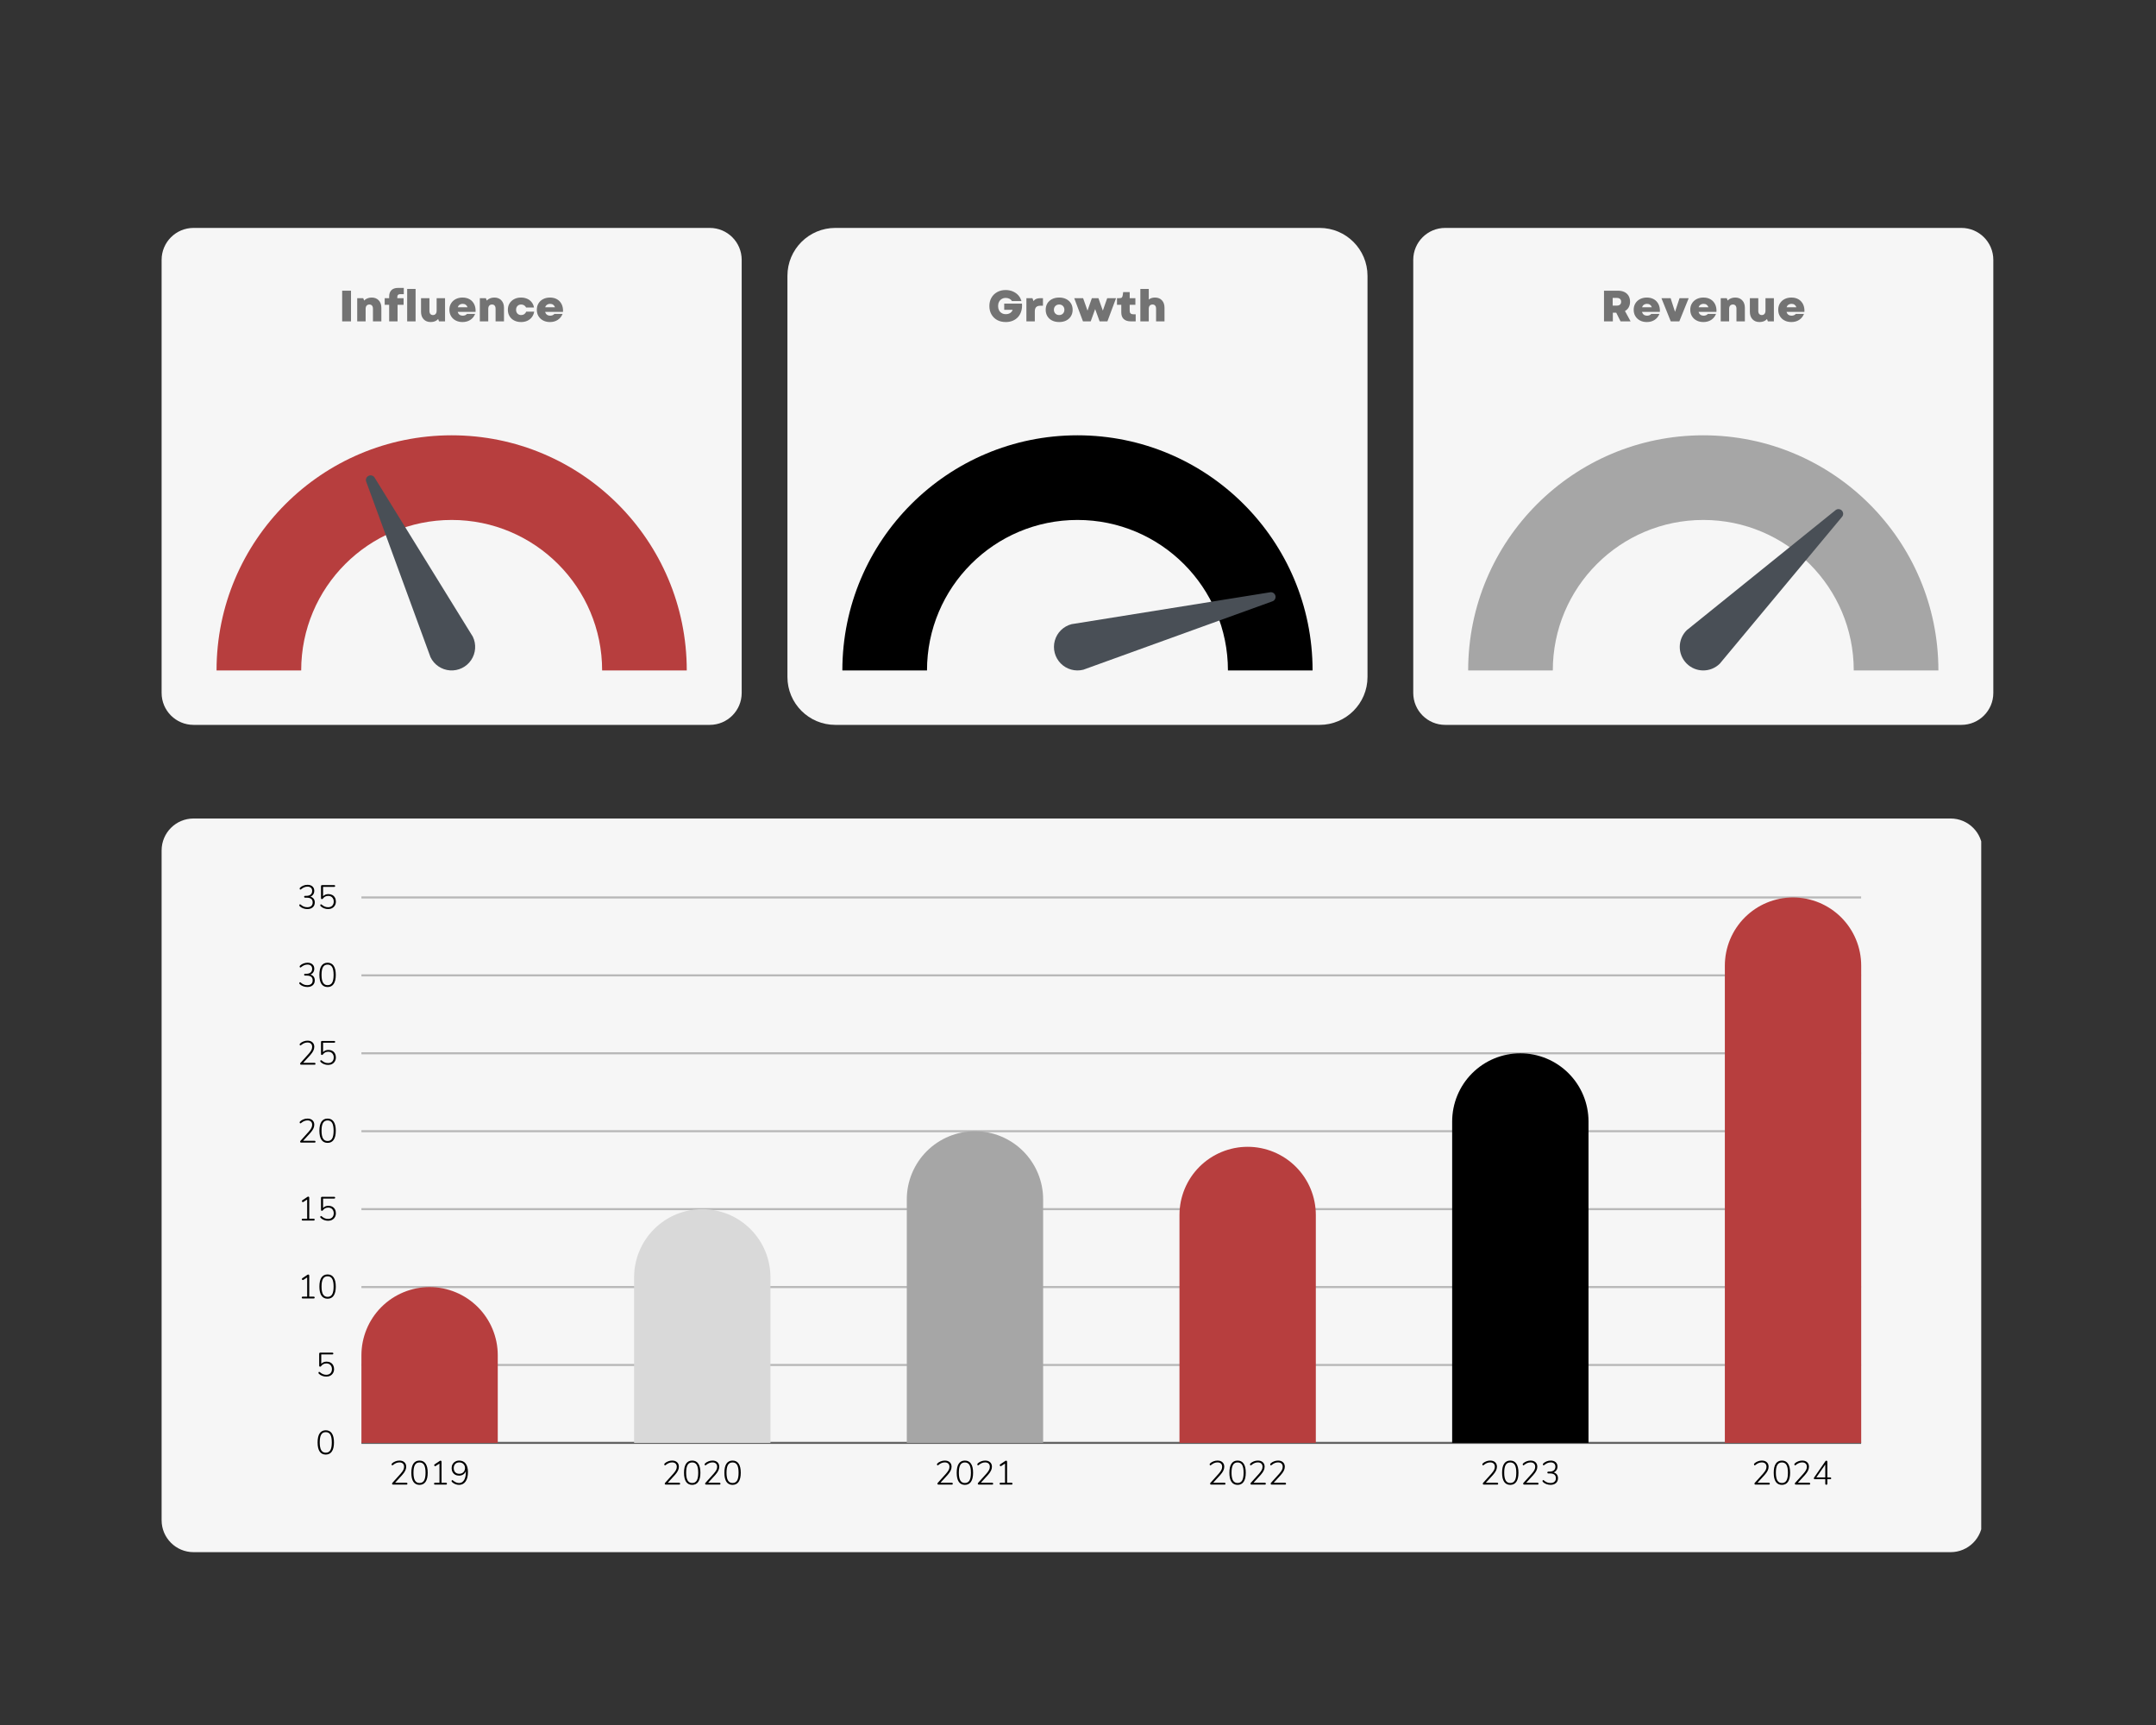
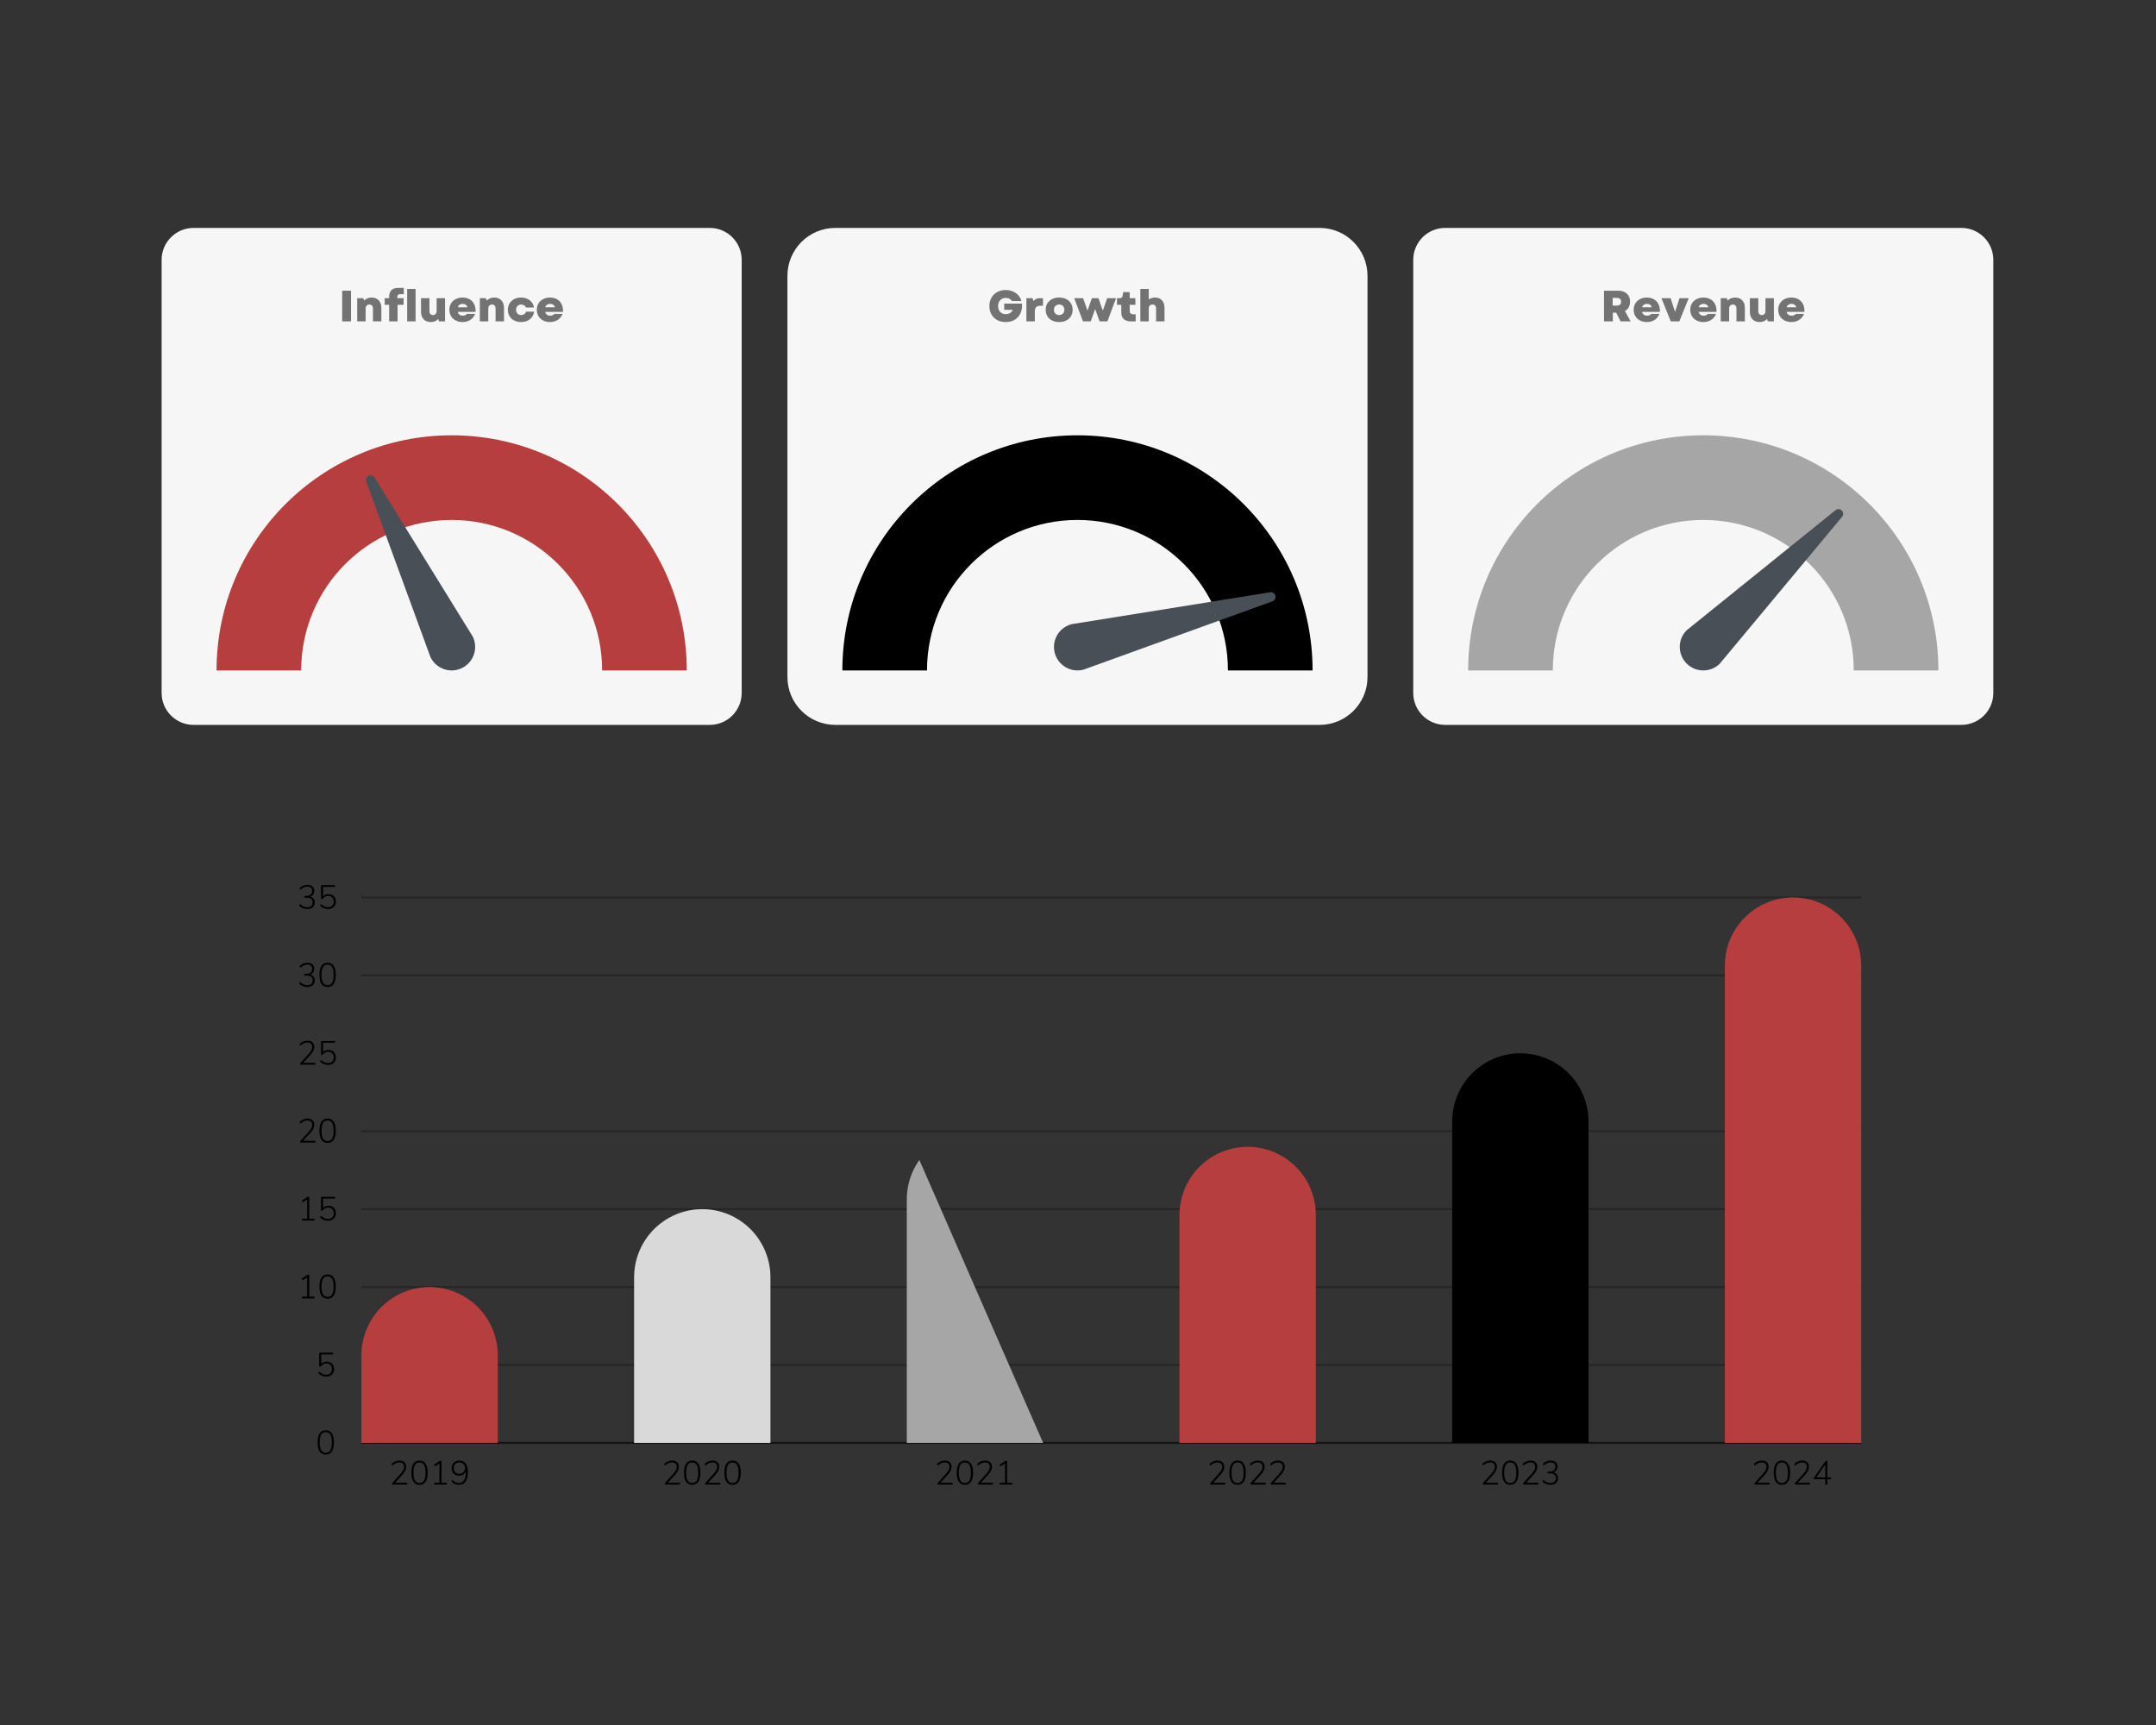
<svg xmlns="http://www.w3.org/2000/svg" width="1350" zoomAndPan="magnify" viewBox="0 0 1012.5 810" height="1080" preserveAspectRatio="xMidYMid meet" version="1.0">
  <rect x="0" y="0" width="1012.5" height="810" fill="#333333" stroke="none" />
  <defs>
    <g />
    <clipPath id="8686b370ee">
      <path d="M 75.898 107.023 L 348.453 107.023 L 348.453 340.379 L 75.898 340.379 Z M 75.898 107.023 " clip-rule="nonzero" />
    </clipPath>
    <clipPath id="399937a493">
      <path d="M 90.895 107.023 L 333.32 107.023 C 341.602 107.023 348.312 113.738 348.312 122.016 L 348.312 325.387 C 348.312 333.668 341.602 340.379 333.32 340.379 L 90.895 340.379 C 82.613 340.379 75.898 333.668 75.898 325.387 L 75.898 122.016 C 75.898 113.738 82.613 107.023 90.895 107.023 Z M 90.895 107.023 " clip-rule="nonzero" />
    </clipPath>
    <clipPath id="81a1d40488">
-       <path d="M 75.898 384.34 L 931 384.34 L 931 728.84 L 75.898 728.84 Z M 75.898 384.34 " clip-rule="nonzero" />
-     </clipPath>
+       </clipPath>
    <clipPath id="d383107574">
      <path d="M 90.895 384.34 L 916.047 384.34 C 924.328 384.34 931.039 391.051 931.039 399.332 L 931.039 713.848 C 931.039 722.129 924.328 728.84 916.047 728.84 L 90.895 728.84 C 82.613 728.84 75.898 722.129 75.898 713.848 L 75.898 399.332 C 75.898 391.051 82.613 384.34 90.895 384.34 Z M 90.895 384.34 " clip-rule="nonzero" />
    </clipPath>
    <clipPath id="df657e39d4">
      <path d="M 369.793 107.023 L 642.344 107.023 L 642.344 340.379 L 369.793 340.379 Z M 369.793 107.023 " clip-rule="nonzero" />
    </clipPath>
    <clipPath id="ff39607d6f">
      <path d="M 392.281 107.023 L 619.719 107.023 C 632.137 107.023 642.207 117.094 642.207 129.512 L 642.207 317.891 C 642.207 330.312 632.137 340.379 619.719 340.379 L 392.281 340.379 C 379.863 340.379 369.793 330.312 369.793 317.891 L 369.793 129.512 C 369.793 117.094 379.863 107.023 392.281 107.023 Z M 392.281 107.023 " clip-rule="nonzero" />
    </clipPath>
    <clipPath id="ec69fce6dc">
      <path d="M 663.688 107.023 L 936.238 107.023 L 936.238 340.379 L 663.688 340.379 Z M 663.688 107.023 " clip-rule="nonzero" />
    </clipPath>
    <clipPath id="6bbeee57be">
      <path d="M 678.68 107.023 L 921.109 107.023 C 929.387 107.023 936.102 113.738 936.102 122.016 L 936.102 325.387 C 936.102 333.668 929.387 340.379 921.109 340.379 L 678.68 340.379 C 670.398 340.379 663.688 333.668 663.688 325.387 L 663.688 122.016 C 663.688 113.738 670.398 107.023 678.68 107.023 Z M 678.68 107.023 " clip-rule="nonzero" />
    </clipPath>
    <clipPath id="8c76351092">
      <path d="M 101.695 204.402 L 322.52 204.402 L 322.52 314.816 L 101.695 314.816 Z M 101.695 204.402 " clip-rule="nonzero" />
    </clipPath>
    <clipPath id="fb0ebf3c13">
      <path d="M 101.695 314.816 C 101.695 253.836 151.129 204.402 212.105 204.402 C 273.086 204.402 322.52 253.836 322.52 314.816 L 282.773 314.816 C 282.773 275.789 251.133 244.152 212.105 244.152 C 173.078 244.152 141.441 275.789 141.441 314.816 Z M 101.695 314.816 " clip-rule="nonzero" />
    </clipPath>
    <clipPath id="febf27722f">
      <path d="M 171.566 223 L 223.32 223 L 223.32 315 L 171.566 315 Z M 171.566 223 " clip-rule="nonzero" />
    </clipPath>
    <clipPath id="4ac03d07e0">
      <path d="M 222.039 298.949 C 223.762 302.5 223.461 306.695 221.25 309.965 C 219.039 313.23 215.254 315.07 211.32 314.789 C 207.383 314.508 203.898 312.148 202.176 308.598 L 172.059 226.383 C 171.527 225.285 171.984 223.965 173.082 223.43 C 174.18 222.898 175.5 223.355 176.031 224.453 Z M 222.039 298.949 " clip-rule="nonzero" />
    </clipPath>
    <clipPath id="76aaebf633">
      <path d="M 395.586 204.402 L 616.414 204.402 L 616.414 314.816 L 395.586 314.816 Z M 395.586 204.402 " clip-rule="nonzero" />
    </clipPath>
    <clipPath id="3e056f4d5d">
      <path d="M 395.586 314.816 C 395.586 253.836 445.02 204.402 506 204.402 C 566.98 204.402 616.414 253.836 616.414 314.816 L 576.664 314.816 C 576.664 275.789 545.027 244.152 506 244.152 C 466.973 244.152 435.336 275.789 435.336 314.816 Z M 395.586 314.816 " clip-rule="nonzero" />
    </clipPath>
    <clipPath id="16a02cd222">
      <path d="M 494.785 278 L 599.16 278 L 599.16 315 L 494.785 315 Z M 494.785 278 " clip-rule="nonzero" />
    </clipPath>
    <clipPath id="3d1491c4ff">
      <path d="M 508.766 314.465 C 504.945 315.453 500.891 314.328 498.125 311.512 C 495.359 308.699 494.305 304.625 495.359 300.824 C 496.414 297.023 499.418 294.074 503.234 293.086 L 596.27 278.148 C 597.449 277.844 598.656 278.555 598.961 279.734 C 599.266 280.914 598.555 282.121 597.375 282.426 Z M 508.766 314.465 " clip-rule="nonzero" />
    </clipPath>
    <clipPath id="9ac602ff68">
      <path d="M 689.48 204.402 L 910.309 204.402 L 910.309 314.816 L 689.48 314.816 Z M 689.48 204.402 " clip-rule="nonzero" />
    </clipPath>
    <clipPath id="969de2247a">
      <path d="M 689.48 314.816 C 689.48 253.836 738.914 204.402 799.895 204.402 C 860.871 204.402 910.309 253.836 910.309 314.816 L 870.559 314.816 C 870.559 275.789 838.922 244.152 799.895 244.152 C 760.867 244.152 729.23 275.789 729.23 314.816 Z M 689.48 314.816 " clip-rule="nonzero" />
    </clipPath>
    <clipPath id="a30b34c575">
      <path d="M 788.68 239 L 865.883 239 L 865.883 314.816 L 788.68 314.816 Z M 788.68 239 " clip-rule="nonzero" />
    </clipPath>
    <clipPath id="b8beb4bcbf">
      <path d="M 807.641 311.641 C 803.293 315.922 796.305 315.867 792.023 311.52 C 787.746 307.176 787.801 300.184 792.148 295.906 L 861.836 239.691 C 862.395 239.137 863.211 238.926 863.973 239.137 C 864.73 239.348 865.324 239.945 865.52 240.711 C 865.719 241.473 865.496 242.285 864.934 242.84 Z M 807.641 311.641 " clip-rule="nonzero" />
    </clipPath>
    <clipPath id="ec2c39155b">
      <path d="M 169.73 604.363 L 233.758 604.363 L 233.758 677.543 L 169.73 677.543 Z M 169.73 604.363 " clip-rule="nonzero" />
    </clipPath>
    <clipPath id="26ac6e4ff5">
      <path d="M 297.789 567.773 L 361.816 567.773 L 361.816 677.543 L 297.789 677.543 Z M 297.789 567.773 " clip-rule="nonzero" />
    </clipPath>
    <clipPath id="3afff1e5d3">
-       <path d="M 425.848 531.184 L 489.875 531.184 L 489.875 677.543 L 425.848 677.543 Z M 425.848 531.184 " clip-rule="nonzero" />
+       <path d="M 425.848 531.184 L 489.875 677.543 L 425.848 677.543 Z M 425.848 531.184 " clip-rule="nonzero" />
    </clipPath>
    <clipPath id="978a5297de">
      <path d="M 553.906 538.5 L 617.938 538.5 L 617.938 677.543 L 553.906 677.543 Z M 553.906 538.5 " clip-rule="nonzero" />
    </clipPath>
    <clipPath id="aaf6f04bff">
      <path d="M 681.965 494.59 L 745.996 494.59 L 745.996 677.543 L 681.965 677.543 Z M 681.965 494.59 " clip-rule="nonzero" />
    </clipPath>
    <clipPath id="6ffc7f8778">
      <path d="M 810.023 421.41 L 874.055 421.41 L 874.055 677.543 L 810.023 677.543 Z M 810.023 421.41 " clip-rule="nonzero" />
    </clipPath>
  </defs>
  <g clip-path="url(#8686b370ee)">
    <g clip-path="url(#399937a493)">
      <path fill="#f6f6f6" d="M 75.898 107.023 L 348.453 107.023 L 348.453 340.379 L 75.898 340.379 Z M 75.898 107.023 " fill-opacity="1" fill-rule="nonzero" />
    </g>
  </g>
  <g clip-path="url(#81a1d40488)">
    <g clip-path="url(#d383107574)">
      <path fill="#f6f6f6" d="M 75.898 384.34 L 930.426 384.34 L 930.426 728.84 L 75.898 728.84 Z M 75.898 384.34 " fill-opacity="1" fill-rule="nonzero" />
    </g>
  </g>
  <g clip-path="url(#df657e39d4)">
    <g clip-path="url(#ff39607d6f)">
      <path fill="#f6f6f6" d="M 369.793 107.023 L 642.344 107.023 L 642.344 340.379 L 369.793 340.379 Z M 369.793 107.023 " fill-opacity="1" fill-rule="nonzero" />
    </g>
  </g>
  <g clip-path="url(#ec69fce6dc)">
    <g clip-path="url(#6bbeee57be)">
      <path fill="#f6f6f6" d="M 663.688 107.023 L 936.238 107.023 L 936.238 340.379 L 663.688 340.379 Z M 663.688 107.023 " fill-opacity="1" fill-rule="nonzero" />
    </g>
  </g>
  <g clip-path="url(#8c76351092)">
    <g clip-path="url(#fb0ebf3c13)">
      <path fill="#b73e3e" d="M 101.695 204.402 L 322.52 204.402 L 322.52 314.816 L 101.695 314.816 Z M 101.695 204.402 " fill-opacity="1" fill-rule="nonzero" />
    </g>
  </g>
  <g clip-path="url(#febf27722f)">
    <g clip-path="url(#4ac03d07e0)">
      <path fill="#494f56" d="M 101.695 204.402 L 322.52 204.402 L 322.52 314.816 L 101.695 314.816 Z M 101.695 204.402 " fill-opacity="1" fill-rule="nonzero" />
    </g>
  </g>
  <g clip-path="url(#76aaebf633)">
    <g clip-path="url(#3e056f4d5d)">
      <path fill="#000000" d="M 395.586 204.402 L 616.414 204.402 L 616.414 314.816 L 395.586 314.816 Z M 395.586 204.402 " fill-opacity="1" fill-rule="nonzero" />
    </g>
  </g>
  <g clip-path="url(#16a02cd222)">
    <g clip-path="url(#3d1491c4ff)">
      <path fill="#494f56" d="M 395.586 204.402 L 616.414 204.402 L 616.414 314.816 L 395.586 314.816 Z M 395.586 204.402 " fill-opacity="1" fill-rule="nonzero" />
    </g>
  </g>
  <g clip-path="url(#9ac602ff68)">
    <g clip-path="url(#969de2247a)">
      <path fill="#a6a6a6" d="M 689.48 204.402 L 910.309 204.402 L 910.309 314.816 L 689.48 314.816 Z M 689.48 204.402 " fill-opacity="1" fill-rule="nonzero" />
    </g>
  </g>
  <g clip-path="url(#a30b34c575)">
    <g clip-path="url(#b8beb4bcbf)">
      <path fill="#494f56" d="M 689.48 204.402 L 910.309 204.402 L 910.309 314.816 L 689.48 314.816 Z M 689.48 204.402 " fill-opacity="1" fill-rule="nonzero" />
    </g>
  </g>
  <g fill="#000000" fill-opacity="1">
    <g transform="translate(182.789, 697.115)">
      <g>
        <path d="M 8.094 -0.859 C 8.227 -0.859 8.336 -0.816 8.422 -0.734 C 8.504 -0.648 8.547 -0.547 8.547 -0.422 C 8.547 -0.141 8.395 0 8.094 0 L 1.797 0 C 1.648 0 1.535 -0.039 1.453 -0.125 C 1.367 -0.207 1.328 -0.305 1.328 -0.422 C 1.328 -0.566 1.379 -0.695 1.484 -0.812 L 5.391 -5.156 C 5.953 -5.801 6.359 -6.367 6.609 -6.859 C 6.859 -7.359 6.984 -7.852 6.984 -8.344 C 6.984 -9.008 6.789 -9.52 6.406 -9.875 C 6.02 -10.238 5.484 -10.422 4.797 -10.422 C 4.254 -10.422 3.742 -10.32 3.266 -10.125 C 2.785 -9.926 2.289 -9.617 1.781 -9.203 C 1.664 -9.098 1.547 -9.047 1.422 -9.047 C 1.336 -9.047 1.266 -9.086 1.203 -9.172 C 1.141 -9.254 1.109 -9.352 1.109 -9.469 C 1.109 -9.645 1.176 -9.801 1.312 -9.938 C 1.727 -10.344 2.25 -10.664 2.875 -10.906 C 3.5 -11.156 4.141 -11.281 4.797 -11.281 C 5.773 -11.281 6.547 -11.02 7.109 -10.5 C 7.68 -9.988 7.969 -9.285 7.969 -8.391 C 7.969 -7.754 7.816 -7.133 7.516 -6.531 C 7.223 -5.926 6.742 -5.25 6.078 -4.5 L 2.734 -0.859 Z M 8.094 -0.859 " />
      </g>
    </g>
  </g>
  <g fill="#000000" fill-opacity="1">
    <g transform="translate(192.267, 697.115)">
      <g>
        <path d="M 4.75 0.125 C 3.488 0.125 2.531 -0.352 1.875 -1.312 C 1.227 -2.281 0.906 -3.695 0.906 -5.562 C 0.906 -7.438 1.227 -8.859 1.875 -9.828 C 2.531 -10.797 3.488 -11.281 4.75 -11.281 C 6 -11.281 6.953 -10.797 7.609 -9.828 C 8.266 -8.859 8.594 -7.441 8.594 -5.578 C 8.594 -3.711 8.266 -2.297 7.609 -1.328 C 6.953 -0.359 6 0.125 4.75 0.125 Z M 4.75 -0.75 C 5.719 -0.75 6.43 -1.141 6.891 -1.922 C 7.348 -2.703 7.578 -3.922 7.578 -5.578 C 7.578 -7.234 7.348 -8.453 6.891 -9.234 C 6.43 -10.016 5.719 -10.406 4.75 -10.406 C 3.77 -10.406 3.051 -10.016 2.594 -9.234 C 2.133 -8.453 1.906 -7.234 1.906 -5.578 C 1.906 -3.93 2.141 -2.711 2.609 -1.922 C 3.078 -1.141 3.789 -0.75 4.75 -0.75 Z M 4.75 -0.75 " />
      </g>
    </g>
  </g>
  <g fill="#000000" fill-opacity="1">
    <g transform="translate(201.744, 697.115)">
      <g>
        <path d="M 7.703 -0.859 C 7.836 -0.859 7.945 -0.816 8.031 -0.734 C 8.113 -0.648 8.156 -0.547 8.156 -0.422 C 8.156 -0.285 8.113 -0.18 8.031 -0.109 C 7.957 -0.035 7.848 0 7.703 0 L 2.531 0 C 2.395 0 2.285 -0.035 2.203 -0.109 C 2.129 -0.18 2.094 -0.285 2.094 -0.422 C 2.094 -0.547 2.129 -0.648 2.203 -0.734 C 2.285 -0.816 2.395 -0.859 2.531 -0.859 L 4.641 -0.859 L 4.641 -9.875 L 2.812 -8.703 C 2.758 -8.66 2.691 -8.641 2.609 -8.641 C 2.492 -8.641 2.391 -8.691 2.297 -8.797 C 2.211 -8.898 2.172 -9.02 2.172 -9.156 C 2.172 -9.301 2.238 -9.422 2.375 -9.516 L 4.75 -11.094 C 4.883 -11.188 5.016 -11.234 5.141 -11.234 C 5.273 -11.234 5.383 -11.188 5.469 -11.094 C 5.562 -11 5.609 -10.875 5.609 -10.719 L 5.609 -0.859 Z M 7.703 -0.859 " />
      </g>
    </g>
  </g>
  <g fill="#000000" fill-opacity="1">
    <g transform="translate(211.221, 697.115)">
      <g>
        <path d="M 4.406 -11.281 C 5.727 -11.281 6.742 -10.812 7.453 -9.875 C 8.172 -8.938 8.531 -7.602 8.531 -5.875 C 8.531 -3.977 8.16 -2.504 7.422 -1.453 C 6.691 -0.398 5.664 0.125 4.344 0.125 C 3.738 0.125 3.141 0.004 2.547 -0.234 C 1.953 -0.473 1.453 -0.801 1.047 -1.219 C 0.91 -1.344 0.844 -1.492 0.844 -1.672 C 0.844 -1.785 0.875 -1.883 0.938 -1.969 C 1 -2.062 1.07 -2.109 1.156 -2.109 C 1.258 -2.109 1.379 -2.051 1.516 -1.938 C 2.473 -1.133 3.414 -0.734 4.344 -0.734 C 5.344 -0.734 6.129 -1.188 6.703 -2.094 C 7.273 -3 7.562 -4.258 7.562 -5.875 L 7.562 -6.312 C 7.312 -5.656 6.898 -5.141 6.328 -4.766 C 5.766 -4.391 5.113 -4.203 4.375 -4.203 C 3.695 -4.203 3.086 -4.348 2.547 -4.641 C 2.016 -4.941 1.602 -5.359 1.312 -5.891 C 1.02 -6.422 0.875 -7.035 0.875 -7.734 C 0.875 -8.41 1.023 -9.016 1.328 -9.547 C 1.629 -10.086 2.051 -10.508 2.594 -10.812 C 3.133 -11.125 3.738 -11.281 4.406 -11.281 Z M 4.453 -5.078 C 5.242 -5.078 5.891 -5.32 6.391 -5.812 C 6.898 -6.312 7.156 -6.953 7.156 -7.734 C 7.156 -8.535 6.906 -9.18 6.406 -9.672 C 5.906 -10.172 5.25 -10.422 4.438 -10.422 C 3.656 -10.422 3.031 -10.176 2.562 -9.688 C 2.094 -9.195 1.859 -8.547 1.859 -7.734 C 1.859 -6.93 2.094 -6.285 2.562 -5.797 C 3.039 -5.316 3.672 -5.078 4.453 -5.078 Z M 4.453 -5.078 " />
      </g>
    </g>
  </g>
  <g fill="#000000" fill-opacity="1">
    <g transform="translate(310.848, 697.115)">
      <g>
        <path d="M 8.094 -0.859 C 8.227 -0.859 8.336 -0.816 8.422 -0.734 C 8.504 -0.648 8.547 -0.547 8.547 -0.422 C 8.547 -0.141 8.395 0 8.094 0 L 1.797 0 C 1.648 0 1.535 -0.039 1.453 -0.125 C 1.367 -0.207 1.328 -0.305 1.328 -0.422 C 1.328 -0.566 1.379 -0.695 1.484 -0.812 L 5.391 -5.156 C 5.953 -5.801 6.359 -6.367 6.609 -6.859 C 6.859 -7.359 6.984 -7.852 6.984 -8.344 C 6.984 -9.008 6.789 -9.52 6.406 -9.875 C 6.02 -10.238 5.484 -10.422 4.797 -10.422 C 4.254 -10.422 3.742 -10.32 3.266 -10.125 C 2.785 -9.926 2.289 -9.617 1.781 -9.203 C 1.664 -9.098 1.547 -9.047 1.422 -9.047 C 1.336 -9.047 1.266 -9.086 1.203 -9.172 C 1.141 -9.254 1.109 -9.352 1.109 -9.469 C 1.109 -9.645 1.176 -9.801 1.312 -9.938 C 1.727 -10.344 2.25 -10.664 2.875 -10.906 C 3.5 -11.156 4.141 -11.281 4.797 -11.281 C 5.773 -11.281 6.547 -11.02 7.109 -10.5 C 7.68 -9.988 7.969 -9.285 7.969 -8.391 C 7.969 -7.754 7.816 -7.133 7.516 -6.531 C 7.223 -5.926 6.742 -5.25 6.078 -4.5 L 2.734 -0.859 Z M 8.094 -0.859 " />
      </g>
    </g>
  </g>
  <g fill="#000000" fill-opacity="1">
    <g transform="translate(320.326, 697.115)">
      <g>
        <path d="M 4.75 0.125 C 3.488 0.125 2.531 -0.352 1.875 -1.312 C 1.227 -2.281 0.906 -3.695 0.906 -5.562 C 0.906 -7.438 1.227 -8.859 1.875 -9.828 C 2.531 -10.797 3.488 -11.281 4.75 -11.281 C 6 -11.281 6.953 -10.797 7.609 -9.828 C 8.266 -8.859 8.594 -7.441 8.594 -5.578 C 8.594 -3.711 8.266 -2.297 7.609 -1.328 C 6.953 -0.359 6 0.125 4.75 0.125 Z M 4.75 -0.75 C 5.719 -0.75 6.43 -1.141 6.891 -1.922 C 7.348 -2.703 7.578 -3.922 7.578 -5.578 C 7.578 -7.234 7.348 -8.453 6.891 -9.234 C 6.43 -10.016 5.719 -10.406 4.75 -10.406 C 3.77 -10.406 3.051 -10.016 2.594 -9.234 C 2.133 -8.453 1.906 -7.234 1.906 -5.578 C 1.906 -3.93 2.141 -2.711 2.609 -1.922 C 3.078 -1.141 3.789 -0.75 4.75 -0.75 Z M 4.75 -0.75 " />
      </g>
    </g>
  </g>
  <g fill="#000000" fill-opacity="1">
    <g transform="translate(329.803, 697.115)">
      <g>
        <path d="M 8.094 -0.859 C 8.227 -0.859 8.336 -0.816 8.422 -0.734 C 8.504 -0.648 8.547 -0.547 8.547 -0.422 C 8.547 -0.141 8.395 0 8.094 0 L 1.797 0 C 1.648 0 1.535 -0.039 1.453 -0.125 C 1.367 -0.207 1.328 -0.305 1.328 -0.422 C 1.328 -0.566 1.379 -0.695 1.484 -0.812 L 5.391 -5.156 C 5.953 -5.801 6.359 -6.367 6.609 -6.859 C 6.859 -7.359 6.984 -7.852 6.984 -8.344 C 6.984 -9.008 6.789 -9.52 6.406 -9.875 C 6.02 -10.238 5.484 -10.422 4.797 -10.422 C 4.254 -10.422 3.742 -10.32 3.266 -10.125 C 2.785 -9.926 2.289 -9.617 1.781 -9.203 C 1.664 -9.098 1.547 -9.047 1.422 -9.047 C 1.336 -9.047 1.266 -9.086 1.203 -9.172 C 1.141 -9.254 1.109 -9.352 1.109 -9.469 C 1.109 -9.645 1.176 -9.801 1.312 -9.938 C 1.727 -10.344 2.25 -10.664 2.875 -10.906 C 3.5 -11.156 4.141 -11.281 4.797 -11.281 C 5.773 -11.281 6.547 -11.02 7.109 -10.5 C 7.68 -9.988 7.969 -9.285 7.969 -8.391 C 7.969 -7.754 7.816 -7.133 7.516 -6.531 C 7.223 -5.926 6.742 -5.25 6.078 -4.5 L 2.734 -0.859 Z M 8.094 -0.859 " />
      </g>
    </g>
  </g>
  <g fill="#000000" fill-opacity="1">
    <g transform="translate(339.28, 697.115)">
      <g>
        <path d="M 4.75 0.125 C 3.488 0.125 2.531 -0.352 1.875 -1.312 C 1.227 -2.281 0.906 -3.695 0.906 -5.562 C 0.906 -7.438 1.227 -8.859 1.875 -9.828 C 2.531 -10.797 3.488 -11.281 4.75 -11.281 C 6 -11.281 6.953 -10.797 7.609 -9.828 C 8.266 -8.859 8.594 -7.441 8.594 -5.578 C 8.594 -3.711 8.266 -2.297 7.609 -1.328 C 6.953 -0.359 6 0.125 4.75 0.125 Z M 4.75 -0.75 C 5.719 -0.75 6.43 -1.141 6.891 -1.922 C 7.348 -2.703 7.578 -3.922 7.578 -5.578 C 7.578 -7.234 7.348 -8.453 6.891 -9.234 C 6.43 -10.016 5.719 -10.406 4.75 -10.406 C 3.77 -10.406 3.051 -10.016 2.594 -9.234 C 2.133 -8.453 1.906 -7.234 1.906 -5.578 C 1.906 -3.93 2.141 -2.711 2.609 -1.922 C 3.078 -1.141 3.789 -0.75 4.75 -0.75 Z M 4.75 -0.75 " />
      </g>
    </g>
  </g>
  <g fill="#000000" fill-opacity="1">
    <g transform="translate(438.907, 697.115)">
      <g>
        <path d="M 8.094 -0.859 C 8.227 -0.859 8.336 -0.816 8.422 -0.734 C 8.504 -0.648 8.547 -0.547 8.547 -0.422 C 8.547 -0.141 8.395 0 8.094 0 L 1.797 0 C 1.648 0 1.535 -0.039 1.453 -0.125 C 1.367 -0.207 1.328 -0.305 1.328 -0.422 C 1.328 -0.566 1.379 -0.695 1.484 -0.812 L 5.391 -5.156 C 5.953 -5.801 6.359 -6.367 6.609 -6.859 C 6.859 -7.359 6.984 -7.852 6.984 -8.344 C 6.984 -9.008 6.789 -9.52 6.406 -9.875 C 6.02 -10.238 5.484 -10.422 4.797 -10.422 C 4.254 -10.422 3.742 -10.32 3.266 -10.125 C 2.785 -9.926 2.289 -9.617 1.781 -9.203 C 1.664 -9.098 1.547 -9.047 1.422 -9.047 C 1.336 -9.047 1.266 -9.086 1.203 -9.172 C 1.141 -9.254 1.109 -9.352 1.109 -9.469 C 1.109 -9.645 1.176 -9.801 1.312 -9.938 C 1.727 -10.344 2.25 -10.664 2.875 -10.906 C 3.5 -11.156 4.141 -11.281 4.797 -11.281 C 5.773 -11.281 6.547 -11.02 7.109 -10.5 C 7.68 -9.988 7.969 -9.285 7.969 -8.391 C 7.969 -7.754 7.816 -7.133 7.516 -6.531 C 7.223 -5.926 6.742 -5.25 6.078 -4.5 L 2.734 -0.859 Z M 8.094 -0.859 " />
      </g>
    </g>
  </g>
  <g fill="#000000" fill-opacity="1">
    <g transform="translate(448.385, 697.115)">
      <g>
        <path d="M 4.75 0.125 C 3.488 0.125 2.531 -0.352 1.875 -1.312 C 1.227 -2.281 0.906 -3.695 0.906 -5.562 C 0.906 -7.438 1.227 -8.859 1.875 -9.828 C 2.531 -10.797 3.488 -11.281 4.75 -11.281 C 6 -11.281 6.953 -10.797 7.609 -9.828 C 8.266 -8.859 8.594 -7.441 8.594 -5.578 C 8.594 -3.711 8.266 -2.297 7.609 -1.328 C 6.953 -0.359 6 0.125 4.75 0.125 Z M 4.75 -0.75 C 5.719 -0.75 6.43 -1.141 6.891 -1.922 C 7.348 -2.703 7.578 -3.922 7.578 -5.578 C 7.578 -7.234 7.348 -8.453 6.891 -9.234 C 6.43 -10.016 5.719 -10.406 4.75 -10.406 C 3.77 -10.406 3.051 -10.016 2.594 -9.234 C 2.133 -8.453 1.906 -7.234 1.906 -5.578 C 1.906 -3.93 2.141 -2.711 2.609 -1.922 C 3.078 -1.141 3.789 -0.75 4.75 -0.75 Z M 4.75 -0.75 " />
      </g>
    </g>
  </g>
  <g fill="#000000" fill-opacity="1">
    <g transform="translate(457.862, 697.115)">
      <g>
        <path d="M 8.094 -0.859 C 8.227 -0.859 8.336 -0.816 8.422 -0.734 C 8.504 -0.648 8.547 -0.547 8.547 -0.422 C 8.547 -0.141 8.395 0 8.094 0 L 1.797 0 C 1.648 0 1.535 -0.039 1.453 -0.125 C 1.367 -0.207 1.328 -0.305 1.328 -0.422 C 1.328 -0.566 1.379 -0.695 1.484 -0.812 L 5.391 -5.156 C 5.953 -5.801 6.359 -6.367 6.609 -6.859 C 6.859 -7.359 6.984 -7.852 6.984 -8.344 C 6.984 -9.008 6.789 -9.52 6.406 -9.875 C 6.02 -10.238 5.484 -10.422 4.797 -10.422 C 4.254 -10.422 3.742 -10.32 3.266 -10.125 C 2.785 -9.926 2.289 -9.617 1.781 -9.203 C 1.664 -9.098 1.547 -9.047 1.422 -9.047 C 1.336 -9.047 1.266 -9.086 1.203 -9.172 C 1.141 -9.254 1.109 -9.352 1.109 -9.469 C 1.109 -9.645 1.176 -9.801 1.312 -9.938 C 1.727 -10.344 2.25 -10.664 2.875 -10.906 C 3.5 -11.156 4.141 -11.281 4.797 -11.281 C 5.773 -11.281 6.547 -11.02 7.109 -10.5 C 7.68 -9.988 7.969 -9.285 7.969 -8.391 C 7.969 -7.754 7.816 -7.133 7.516 -6.531 C 7.223 -5.926 6.742 -5.25 6.078 -4.5 L 2.734 -0.859 Z M 8.094 -0.859 " />
      </g>
    </g>
  </g>
  <g fill="#000000" fill-opacity="1">
    <g transform="translate(467.339, 697.115)">
      <g>
        <path d="M 7.703 -0.859 C 7.836 -0.859 7.945 -0.816 8.031 -0.734 C 8.113 -0.648 8.156 -0.547 8.156 -0.422 C 8.156 -0.285 8.113 -0.18 8.031 -0.109 C 7.957 -0.035 7.848 0 7.703 0 L 2.531 0 C 2.395 0 2.285 -0.035 2.203 -0.109 C 2.129 -0.18 2.094 -0.285 2.094 -0.422 C 2.094 -0.547 2.129 -0.648 2.203 -0.734 C 2.285 -0.816 2.395 -0.859 2.531 -0.859 L 4.641 -0.859 L 4.641 -9.875 L 2.812 -8.703 C 2.758 -8.66 2.691 -8.641 2.609 -8.641 C 2.492 -8.641 2.391 -8.691 2.297 -8.797 C 2.211 -8.898 2.172 -9.02 2.172 -9.156 C 2.172 -9.301 2.238 -9.422 2.375 -9.516 L 4.75 -11.094 C 4.883 -11.188 5.016 -11.234 5.141 -11.234 C 5.273 -11.234 5.383 -11.188 5.469 -11.094 C 5.562 -11 5.609 -10.875 5.609 -10.719 L 5.609 -0.859 Z M 7.703 -0.859 " />
      </g>
    </g>
  </g>
  <g fill="#000000" fill-opacity="1">
    <g transform="translate(566.966, 697.115)">
      <g>
        <path d="M 8.094 -0.859 C 8.227 -0.859 8.336 -0.816 8.422 -0.734 C 8.504 -0.648 8.547 -0.547 8.547 -0.422 C 8.547 -0.141 8.395 0 8.094 0 L 1.797 0 C 1.648 0 1.535 -0.039 1.453 -0.125 C 1.367 -0.207 1.328 -0.305 1.328 -0.422 C 1.328 -0.566 1.379 -0.695 1.484 -0.812 L 5.391 -5.156 C 5.953 -5.801 6.359 -6.367 6.609 -6.859 C 6.859 -7.359 6.984 -7.852 6.984 -8.344 C 6.984 -9.008 6.789 -9.52 6.406 -9.875 C 6.02 -10.238 5.484 -10.422 4.797 -10.422 C 4.254 -10.422 3.742 -10.32 3.266 -10.125 C 2.785 -9.926 2.289 -9.617 1.781 -9.203 C 1.664 -9.098 1.547 -9.047 1.422 -9.047 C 1.336 -9.047 1.266 -9.086 1.203 -9.172 C 1.141 -9.254 1.109 -9.352 1.109 -9.469 C 1.109 -9.645 1.176 -9.801 1.312 -9.938 C 1.727 -10.344 2.25 -10.664 2.875 -10.906 C 3.5 -11.156 4.141 -11.281 4.797 -11.281 C 5.773 -11.281 6.547 -11.02 7.109 -10.5 C 7.68 -9.988 7.969 -9.285 7.969 -8.391 C 7.969 -7.754 7.816 -7.133 7.516 -6.531 C 7.223 -5.926 6.742 -5.25 6.078 -4.5 L 2.734 -0.859 Z M 8.094 -0.859 " />
      </g>
    </g>
  </g>
  <g fill="#000000" fill-opacity="1">
    <g transform="translate(576.443, 697.115)">
      <g>
        <path d="M 4.75 0.125 C 3.488 0.125 2.531 -0.352 1.875 -1.312 C 1.227 -2.281 0.906 -3.695 0.906 -5.562 C 0.906 -7.438 1.227 -8.859 1.875 -9.828 C 2.531 -10.797 3.488 -11.281 4.75 -11.281 C 6 -11.281 6.953 -10.797 7.609 -9.828 C 8.266 -8.859 8.594 -7.441 8.594 -5.578 C 8.594 -3.711 8.266 -2.297 7.609 -1.328 C 6.953 -0.359 6 0.125 4.75 0.125 Z M 4.75 -0.75 C 5.719 -0.75 6.43 -1.141 6.891 -1.922 C 7.348 -2.703 7.578 -3.922 7.578 -5.578 C 7.578 -7.234 7.348 -8.453 6.891 -9.234 C 6.43 -10.016 5.719 -10.406 4.75 -10.406 C 3.77 -10.406 3.051 -10.016 2.594 -9.234 C 2.133 -8.453 1.906 -7.234 1.906 -5.578 C 1.906 -3.93 2.141 -2.711 2.609 -1.922 C 3.078 -1.141 3.789 -0.75 4.75 -0.75 Z M 4.75 -0.75 " />
      </g>
    </g>
  </g>
  <g fill="#000000" fill-opacity="1">
    <g transform="translate(585.921, 697.115)">
      <g>
        <path d="M 8.094 -0.859 C 8.227 -0.859 8.336 -0.816 8.422 -0.734 C 8.504 -0.648 8.547 -0.547 8.547 -0.422 C 8.547 -0.141 8.395 0 8.094 0 L 1.797 0 C 1.648 0 1.535 -0.039 1.453 -0.125 C 1.367 -0.207 1.328 -0.305 1.328 -0.422 C 1.328 -0.566 1.379 -0.695 1.484 -0.812 L 5.391 -5.156 C 5.953 -5.801 6.359 -6.367 6.609 -6.859 C 6.859 -7.359 6.984 -7.852 6.984 -8.344 C 6.984 -9.008 6.789 -9.52 6.406 -9.875 C 6.02 -10.238 5.484 -10.422 4.797 -10.422 C 4.254 -10.422 3.742 -10.32 3.266 -10.125 C 2.785 -9.926 2.289 -9.617 1.781 -9.203 C 1.664 -9.098 1.547 -9.047 1.422 -9.047 C 1.336 -9.047 1.266 -9.086 1.203 -9.172 C 1.141 -9.254 1.109 -9.352 1.109 -9.469 C 1.109 -9.645 1.176 -9.801 1.312 -9.938 C 1.727 -10.344 2.25 -10.664 2.875 -10.906 C 3.5 -11.156 4.141 -11.281 4.797 -11.281 C 5.773 -11.281 6.547 -11.02 7.109 -10.5 C 7.68 -9.988 7.969 -9.285 7.969 -8.391 C 7.969 -7.754 7.816 -7.133 7.516 -6.531 C 7.223 -5.926 6.742 -5.25 6.078 -4.5 L 2.734 -0.859 Z M 8.094 -0.859 " />
      </g>
    </g>
  </g>
  <g fill="#000000" fill-opacity="1">
    <g transform="translate(595.398, 697.115)">
      <g>
        <path d="M 8.094 -0.859 C 8.227 -0.859 8.336 -0.816 8.422 -0.734 C 8.504 -0.648 8.547 -0.547 8.547 -0.422 C 8.547 -0.141 8.395 0 8.094 0 L 1.797 0 C 1.648 0 1.535 -0.039 1.453 -0.125 C 1.367 -0.207 1.328 -0.305 1.328 -0.422 C 1.328 -0.566 1.379 -0.695 1.484 -0.812 L 5.391 -5.156 C 5.953 -5.801 6.359 -6.367 6.609 -6.859 C 6.859 -7.359 6.984 -7.852 6.984 -8.344 C 6.984 -9.008 6.789 -9.52 6.406 -9.875 C 6.02 -10.238 5.484 -10.422 4.797 -10.422 C 4.254 -10.422 3.742 -10.32 3.266 -10.125 C 2.785 -9.926 2.289 -9.617 1.781 -9.203 C 1.664 -9.098 1.547 -9.047 1.422 -9.047 C 1.336 -9.047 1.266 -9.086 1.203 -9.172 C 1.141 -9.254 1.109 -9.352 1.109 -9.469 C 1.109 -9.645 1.176 -9.801 1.312 -9.938 C 1.727 -10.344 2.25 -10.664 2.875 -10.906 C 3.5 -11.156 4.141 -11.281 4.797 -11.281 C 5.773 -11.281 6.547 -11.02 7.109 -10.5 C 7.68 -9.988 7.969 -9.285 7.969 -8.391 C 7.969 -7.754 7.816 -7.133 7.516 -6.531 C 7.223 -5.926 6.742 -5.25 6.078 -4.5 L 2.734 -0.859 Z M 8.094 -0.859 " />
      </g>
    </g>
  </g>
  <g fill="#000000" fill-opacity="1">
    <g transform="translate(695.025, 697.115)">
      <g>
        <path d="M 8.094 -0.859 C 8.227 -0.859 8.336 -0.816 8.422 -0.734 C 8.504 -0.648 8.547 -0.547 8.547 -0.422 C 8.547 -0.141 8.395 0 8.094 0 L 1.797 0 C 1.648 0 1.535 -0.039 1.453 -0.125 C 1.367 -0.207 1.328 -0.305 1.328 -0.422 C 1.328 -0.566 1.379 -0.695 1.484 -0.812 L 5.391 -5.156 C 5.953 -5.801 6.359 -6.367 6.609 -6.859 C 6.859 -7.359 6.984 -7.852 6.984 -8.344 C 6.984 -9.008 6.789 -9.52 6.406 -9.875 C 6.02 -10.238 5.484 -10.422 4.797 -10.422 C 4.254 -10.422 3.742 -10.32 3.266 -10.125 C 2.785 -9.926 2.289 -9.617 1.781 -9.203 C 1.664 -9.098 1.547 -9.047 1.422 -9.047 C 1.336 -9.047 1.266 -9.086 1.203 -9.172 C 1.141 -9.254 1.109 -9.352 1.109 -9.469 C 1.109 -9.645 1.176 -9.801 1.312 -9.938 C 1.727 -10.344 2.25 -10.664 2.875 -10.906 C 3.5 -11.156 4.141 -11.281 4.797 -11.281 C 5.773 -11.281 6.547 -11.02 7.109 -10.5 C 7.68 -9.988 7.969 -9.285 7.969 -8.391 C 7.969 -7.754 7.816 -7.133 7.516 -6.531 C 7.223 -5.926 6.742 -5.25 6.078 -4.5 L 2.734 -0.859 Z M 8.094 -0.859 " />
      </g>
    </g>
  </g>
  <g fill="#000000" fill-opacity="1">
    <g transform="translate(704.502, 697.115)">
      <g>
        <path d="M 4.75 0.125 C 3.488 0.125 2.531 -0.352 1.875 -1.312 C 1.227 -2.281 0.906 -3.695 0.906 -5.562 C 0.906 -7.438 1.227 -8.859 1.875 -9.828 C 2.531 -10.797 3.488 -11.281 4.75 -11.281 C 6 -11.281 6.953 -10.797 7.609 -9.828 C 8.266 -8.859 8.594 -7.441 8.594 -5.578 C 8.594 -3.711 8.266 -2.297 7.609 -1.328 C 6.953 -0.359 6 0.125 4.75 0.125 Z M 4.75 -0.75 C 5.719 -0.75 6.43 -1.141 6.891 -1.922 C 7.348 -2.703 7.578 -3.922 7.578 -5.578 C 7.578 -7.234 7.348 -8.453 6.891 -9.234 C 6.43 -10.016 5.719 -10.406 4.75 -10.406 C 3.77 -10.406 3.051 -10.016 2.594 -9.234 C 2.133 -8.453 1.906 -7.234 1.906 -5.578 C 1.906 -3.93 2.141 -2.711 2.609 -1.922 C 3.078 -1.141 3.789 -0.75 4.75 -0.75 Z M 4.75 -0.75 " />
      </g>
    </g>
  </g>
  <g fill="#000000" fill-opacity="1">
    <g transform="translate(713.98, 697.115)">
      <g>
        <path d="M 8.094 -0.859 C 8.227 -0.859 8.336 -0.816 8.422 -0.734 C 8.504 -0.648 8.547 -0.547 8.547 -0.422 C 8.547 -0.141 8.395 0 8.094 0 L 1.797 0 C 1.648 0 1.535 -0.039 1.453 -0.125 C 1.367 -0.207 1.328 -0.305 1.328 -0.422 C 1.328 -0.566 1.379 -0.695 1.484 -0.812 L 5.391 -5.156 C 5.953 -5.801 6.359 -6.367 6.609 -6.859 C 6.859 -7.359 6.984 -7.852 6.984 -8.344 C 6.984 -9.008 6.789 -9.52 6.406 -9.875 C 6.02 -10.238 5.484 -10.422 4.797 -10.422 C 4.254 -10.422 3.742 -10.32 3.266 -10.125 C 2.785 -9.926 2.289 -9.617 1.781 -9.203 C 1.664 -9.098 1.547 -9.047 1.422 -9.047 C 1.336 -9.047 1.266 -9.086 1.203 -9.172 C 1.141 -9.254 1.109 -9.352 1.109 -9.469 C 1.109 -9.645 1.176 -9.801 1.312 -9.938 C 1.727 -10.344 2.25 -10.664 2.875 -10.906 C 3.5 -11.156 4.141 -11.281 4.797 -11.281 C 5.773 -11.281 6.547 -11.02 7.109 -10.5 C 7.68 -9.988 7.969 -9.285 7.969 -8.391 C 7.969 -7.754 7.816 -7.133 7.516 -6.531 C 7.223 -5.926 6.742 -5.25 6.078 -4.5 L 2.734 -0.859 Z M 8.094 -0.859 " />
      </g>
    </g>
  </g>
  <g fill="#000000" fill-opacity="1">
    <g transform="translate(723.457, 697.115)">
      <g>
        <path d="M 6.125 -5.719 C 6.801 -5.539 7.316 -5.219 7.672 -4.75 C 8.023 -4.289 8.203 -3.707 8.203 -3 C 8.203 -2.039 7.883 -1.281 7.25 -0.719 C 6.625 -0.164 5.77 0.109 4.688 0.109 C 4 0.109 3.336 -0.008 2.703 -0.25 C 2.066 -0.488 1.547 -0.816 1.141 -1.234 C 1.004 -1.359 0.938 -1.508 0.938 -1.688 C 0.938 -1.801 0.969 -1.898 1.031 -1.984 C 1.094 -2.078 1.164 -2.125 1.25 -2.125 C 1.375 -2.125 1.492 -2.066 1.609 -1.953 C 2.109 -1.523 2.602 -1.219 3.094 -1.031 C 3.582 -0.844 4.113 -0.75 4.688 -0.75 C 5.488 -0.75 6.109 -0.941 6.547 -1.328 C 6.992 -1.711 7.219 -2.27 7.219 -3 C 7.219 -4.488 6.301 -5.234 4.469 -5.234 L 3.672 -5.234 C 3.535 -5.234 3.422 -5.273 3.328 -5.359 C 3.242 -5.441 3.203 -5.539 3.203 -5.656 C 3.203 -5.77 3.242 -5.867 3.328 -5.953 C 3.41 -6.047 3.523 -6.094 3.672 -6.094 L 4.234 -6.094 C 5.109 -6.094 5.785 -6.297 6.266 -6.703 C 6.742 -7.109 6.984 -7.68 6.984 -8.422 C 6.984 -9.055 6.789 -9.547 6.406 -9.891 C 6.02 -10.242 5.484 -10.422 4.797 -10.422 C 4.254 -10.422 3.742 -10.32 3.266 -10.125 C 2.785 -9.926 2.289 -9.617 1.781 -9.203 C 1.664 -9.098 1.547 -9.047 1.422 -9.047 C 1.336 -9.047 1.266 -9.086 1.203 -9.172 C 1.141 -9.254 1.109 -9.352 1.109 -9.469 C 1.109 -9.645 1.176 -9.801 1.312 -9.938 C 1.719 -10.344 2.234 -10.664 2.859 -10.906 C 3.484 -11.156 4.129 -11.281 4.797 -11.281 C 5.766 -11.281 6.535 -11.023 7.109 -10.516 C 7.68 -10.016 7.969 -9.332 7.969 -8.469 C 7.969 -7.82 7.801 -7.254 7.469 -6.766 C 7.145 -6.273 6.695 -5.926 6.125 -5.719 Z M 6.125 -5.719 " />
      </g>
    </g>
  </g>
  <g fill="#000000" fill-opacity="1">
    <g transform="translate(822.598, 697.115)">
      <g>
        <path d="M 8.094 -0.859 C 8.227 -0.859 8.336 -0.816 8.422 -0.734 C 8.504 -0.648 8.547 -0.547 8.547 -0.422 C 8.547 -0.141 8.395 0 8.094 0 L 1.797 0 C 1.648 0 1.535 -0.039 1.453 -0.125 C 1.367 -0.207 1.328 -0.305 1.328 -0.422 C 1.328 -0.566 1.379 -0.695 1.484 -0.812 L 5.391 -5.156 C 5.953 -5.801 6.359 -6.367 6.609 -6.859 C 6.859 -7.359 6.984 -7.852 6.984 -8.344 C 6.984 -9.008 6.789 -9.52 6.406 -9.875 C 6.02 -10.238 5.484 -10.422 4.797 -10.422 C 4.254 -10.422 3.742 -10.32 3.266 -10.125 C 2.785 -9.926 2.289 -9.617 1.781 -9.203 C 1.664 -9.098 1.547 -9.047 1.422 -9.047 C 1.336 -9.047 1.266 -9.086 1.203 -9.172 C 1.141 -9.254 1.109 -9.352 1.109 -9.469 C 1.109 -9.645 1.176 -9.801 1.312 -9.938 C 1.727 -10.344 2.25 -10.664 2.875 -10.906 C 3.5 -11.156 4.141 -11.281 4.797 -11.281 C 5.773 -11.281 6.547 -11.02 7.109 -10.5 C 7.68 -9.988 7.969 -9.285 7.969 -8.391 C 7.969 -7.754 7.816 -7.133 7.516 -6.531 C 7.223 -5.926 6.742 -5.25 6.078 -4.5 L 2.734 -0.859 Z M 8.094 -0.859 " />
      </g>
    </g>
  </g>
  <g fill="#000000" fill-opacity="1">
    <g transform="translate(832.075, 697.115)">
      <g>
        <path d="M 4.75 0.125 C 3.488 0.125 2.531 -0.352 1.875 -1.312 C 1.227 -2.281 0.906 -3.695 0.906 -5.562 C 0.906 -7.438 1.227 -8.859 1.875 -9.828 C 2.531 -10.797 3.488 -11.281 4.75 -11.281 C 6 -11.281 6.953 -10.797 7.609 -9.828 C 8.266 -8.859 8.594 -7.441 8.594 -5.578 C 8.594 -3.711 8.266 -2.297 7.609 -1.328 C 6.953 -0.359 6 0.125 4.75 0.125 Z M 4.75 -0.75 C 5.719 -0.75 6.43 -1.141 6.891 -1.922 C 7.348 -2.703 7.578 -3.922 7.578 -5.578 C 7.578 -7.234 7.348 -8.453 6.891 -9.234 C 6.43 -10.016 5.719 -10.406 4.75 -10.406 C 3.77 -10.406 3.051 -10.016 2.594 -9.234 C 2.133 -8.453 1.906 -7.234 1.906 -5.578 C 1.906 -3.93 2.141 -2.711 2.609 -1.922 C 3.078 -1.141 3.789 -0.75 4.75 -0.75 Z M 4.75 -0.75 " />
      </g>
    </g>
  </g>
  <g fill="#000000" fill-opacity="1">
    <g transform="translate(841.553, 697.115)">
      <g>
        <path d="M 8.094 -0.859 C 8.227 -0.859 8.336 -0.816 8.422 -0.734 C 8.504 -0.648 8.547 -0.547 8.547 -0.422 C 8.547 -0.141 8.395 0 8.094 0 L 1.797 0 C 1.648 0 1.535 -0.039 1.453 -0.125 C 1.367 -0.207 1.328 -0.305 1.328 -0.422 C 1.328 -0.566 1.379 -0.695 1.484 -0.812 L 5.391 -5.156 C 5.953 -5.801 6.359 -6.367 6.609 -6.859 C 6.859 -7.359 6.984 -7.852 6.984 -8.344 C 6.984 -9.008 6.789 -9.52 6.406 -9.875 C 6.02 -10.238 5.484 -10.422 4.797 -10.422 C 4.254 -10.422 3.742 -10.32 3.266 -10.125 C 2.785 -9.926 2.289 -9.617 1.781 -9.203 C 1.664 -9.098 1.547 -9.047 1.422 -9.047 C 1.336 -9.047 1.266 -9.086 1.203 -9.172 C 1.141 -9.254 1.109 -9.352 1.109 -9.469 C 1.109 -9.645 1.176 -9.801 1.312 -9.938 C 1.727 -10.344 2.25 -10.664 2.875 -10.906 C 3.5 -11.156 4.141 -11.281 4.797 -11.281 C 5.773 -11.281 6.547 -11.02 7.109 -10.5 C 7.68 -9.988 7.969 -9.285 7.969 -8.391 C 7.969 -7.754 7.816 -7.133 7.516 -6.531 C 7.223 -5.926 6.742 -5.25 6.078 -4.5 L 2.734 -0.859 Z M 8.094 -0.859 " />
      </g>
    </g>
  </g>
  <g fill="#000000" fill-opacity="1">
    <g transform="translate(851.03, 697.115)">
      <g>
        <path d="M 8.484 -3.375 C 8.629 -3.375 8.738 -3.332 8.812 -3.25 C 8.895 -3.164 8.938 -3.062 8.938 -2.938 C 8.938 -2.801 8.895 -2.695 8.812 -2.625 C 8.738 -2.562 8.629 -2.531 8.484 -2.531 L 7.125 -2.531 L 7.125 -0.422 C 7.125 -0.273 7.078 -0.156 6.984 -0.062 C 6.898 0.031 6.785 0.078 6.641 0.078 C 6.492 0.078 6.375 0.031 6.281 -0.062 C 6.195 -0.156 6.156 -0.273 6.156 -0.422 L 6.156 -2.531 L 1.25 -2.531 C 1.102 -2.531 0.988 -2.566 0.906 -2.641 C 0.82 -2.711 0.781 -2.812 0.781 -2.938 C 0.781 -3.062 0.828 -3.191 0.922 -3.328 L 6.234 -11 C 6.273 -11.07 6.332 -11.129 6.406 -11.172 C 6.488 -11.211 6.57 -11.234 6.656 -11.234 C 6.781 -11.234 6.891 -11.188 6.984 -11.094 C 7.078 -11.008 7.125 -10.883 7.125 -10.719 L 7.125 -3.375 Z M 1.953 -3.375 L 6.156 -3.375 L 6.156 -9.422 Z M 1.953 -3.375 " />
      </g>
    </g>
  </g>
  <g fill="#000000" fill-opacity="1">
    <g transform="translate(148.244, 682.89)">
      <g>
        <path d="M 4.75 0.125 C 3.488 0.125 2.531 -0.352 1.875 -1.312 C 1.227 -2.281 0.906 -3.695 0.906 -5.562 C 0.906 -7.438 1.227 -8.859 1.875 -9.828 C 2.531 -10.797 3.488 -11.281 4.75 -11.281 C 6 -11.281 6.953 -10.797 7.609 -9.828 C 8.266 -8.859 8.594 -7.441 8.594 -5.578 C 8.594 -3.711 8.266 -2.297 7.609 -1.328 C 6.953 -0.359 6 0.125 4.75 0.125 Z M 4.75 -0.75 C 5.719 -0.75 6.43 -1.141 6.891 -1.922 C 7.348 -2.703 7.578 -3.922 7.578 -5.578 C 7.578 -7.234 7.348 -8.453 6.891 -9.234 C 6.43 -10.016 5.719 -10.406 4.75 -10.406 C 3.77 -10.406 3.051 -10.016 2.594 -9.234 C 2.133 -8.453 1.906 -7.234 1.906 -5.578 C 1.906 -3.93 2.141 -2.711 2.609 -1.922 C 3.078 -1.141 3.789 -0.75 4.75 -0.75 Z M 4.75 -0.75 " />
      </g>
    </g>
  </g>
  <g fill="#000000" fill-opacity="1">
    <g transform="translate(148.244, 646.3)">
      <g>
        <path d="M 5.109 -6.922 C 5.816 -6.922 6.438 -6.773 6.969 -6.484 C 7.5 -6.191 7.91 -5.781 8.203 -5.25 C 8.492 -4.719 8.641 -4.109 8.641 -3.422 C 8.641 -2.734 8.484 -2.125 8.172 -1.594 C 7.867 -1.062 7.441 -0.645 6.891 -0.344 C 6.348 -0.039 5.719 0.109 5 0.109 C 4.332 0.109 3.688 -0.008 3.062 -0.25 C 2.445 -0.488 1.93 -0.816 1.516 -1.234 C 1.379 -1.359 1.312 -1.508 1.312 -1.688 C 1.312 -1.801 1.344 -1.898 1.406 -1.984 C 1.469 -2.078 1.539 -2.125 1.625 -2.125 C 1.727 -2.125 1.852 -2.066 2 -1.953 C 2.5 -1.535 2.988 -1.227 3.469 -1.031 C 3.945 -0.844 4.453 -0.75 4.984 -0.75 C 5.805 -0.75 6.453 -0.988 6.922 -1.469 C 7.398 -1.945 7.641 -2.598 7.641 -3.422 C 7.641 -4.203 7.406 -4.836 6.938 -5.328 C 6.469 -5.828 5.836 -6.078 5.047 -6.078 C 3.992 -6.078 3.164 -5.66 2.562 -4.828 C 2.438 -4.648 2.281 -4.562 2.094 -4.562 C 1.969 -4.562 1.863 -4.598 1.781 -4.672 C 1.695 -4.754 1.656 -4.863 1.656 -5 L 1.656 -10.688 C 1.656 -10.812 1.695 -10.914 1.781 -11 C 1.863 -11.094 1.984 -11.141 2.141 -11.141 L 7.844 -11.141 C 7.977 -11.141 8.086 -11.102 8.172 -11.031 C 8.254 -10.957 8.297 -10.852 8.297 -10.719 C 8.297 -10.602 8.254 -10.504 8.172 -10.422 C 8.086 -10.348 7.977 -10.312 7.844 -10.312 L 2.625 -10.312 L 2.625 -5.875 C 2.914 -6.219 3.273 -6.477 3.703 -6.656 C 4.129 -6.832 4.598 -6.922 5.109 -6.922 Z M 5.109 -6.922 " />
      </g>
    </g>
  </g>
  <g fill="#000000" fill-opacity="1">
    <g transform="translate(139.617, 609.709)">
      <g>
        <path d="M 7.703 -0.859 C 7.836 -0.859 7.945 -0.816 8.031 -0.734 C 8.113 -0.648 8.156 -0.547 8.156 -0.422 C 8.156 -0.285 8.113 -0.18 8.031 -0.109 C 7.957 -0.035 7.848 0 7.703 0 L 2.531 0 C 2.395 0 2.285 -0.035 2.203 -0.109 C 2.129 -0.18 2.094 -0.285 2.094 -0.422 C 2.094 -0.547 2.129 -0.648 2.203 -0.734 C 2.285 -0.816 2.395 -0.859 2.531 -0.859 L 4.641 -0.859 L 4.641 -9.875 L 2.812 -8.703 C 2.758 -8.66 2.691 -8.641 2.609 -8.641 C 2.492 -8.641 2.391 -8.691 2.297 -8.797 C 2.211 -8.898 2.172 -9.02 2.172 -9.156 C 2.172 -9.301 2.238 -9.422 2.375 -9.516 L 4.75 -11.094 C 4.883 -11.188 5.016 -11.234 5.141 -11.234 C 5.273 -11.234 5.383 -11.188 5.469 -11.094 C 5.562 -11 5.609 -10.875 5.609 -10.719 L 5.609 -0.859 Z M 7.703 -0.859 " />
      </g>
    </g>
  </g>
  <g fill="#000000" fill-opacity="1">
    <g transform="translate(149.094, 609.709)">
      <g>
        <path d="M 4.75 0.125 C 3.488 0.125 2.531 -0.352 1.875 -1.312 C 1.227 -2.281 0.906 -3.695 0.906 -5.562 C 0.906 -7.438 1.227 -8.859 1.875 -9.828 C 2.531 -10.797 3.488 -11.281 4.75 -11.281 C 6 -11.281 6.953 -10.797 7.609 -9.828 C 8.266 -8.859 8.594 -7.441 8.594 -5.578 C 8.594 -3.711 8.266 -2.297 7.609 -1.328 C 6.953 -0.359 6 0.125 4.75 0.125 Z M 4.75 -0.75 C 5.719 -0.75 6.43 -1.141 6.891 -1.922 C 7.348 -2.703 7.578 -3.922 7.578 -5.578 C 7.578 -7.234 7.348 -8.453 6.891 -9.234 C 6.43 -10.016 5.719 -10.406 4.75 -10.406 C 3.77 -10.406 3.051 -10.016 2.594 -9.234 C 2.133 -8.453 1.906 -7.234 1.906 -5.578 C 1.906 -3.93 2.141 -2.711 2.609 -1.922 C 3.078 -1.141 3.789 -0.75 4.75 -0.75 Z M 4.75 -0.75 " />
      </g>
    </g>
  </g>
  <g fill="#000000" fill-opacity="1">
    <g transform="translate(139.617, 573.119)">
      <g>
        <path d="M 7.703 -0.859 C 7.836 -0.859 7.945 -0.816 8.031 -0.734 C 8.113 -0.648 8.156 -0.547 8.156 -0.422 C 8.156 -0.285 8.113 -0.18 8.031 -0.109 C 7.957 -0.035 7.848 0 7.703 0 L 2.531 0 C 2.395 0 2.285 -0.035 2.203 -0.109 C 2.129 -0.18 2.094 -0.285 2.094 -0.422 C 2.094 -0.547 2.129 -0.648 2.203 -0.734 C 2.285 -0.816 2.395 -0.859 2.531 -0.859 L 4.641 -0.859 L 4.641 -9.875 L 2.812 -8.703 C 2.758 -8.66 2.691 -8.641 2.609 -8.641 C 2.492 -8.641 2.391 -8.691 2.297 -8.797 C 2.211 -8.898 2.172 -9.02 2.172 -9.156 C 2.172 -9.301 2.238 -9.422 2.375 -9.516 L 4.75 -11.094 C 4.883 -11.188 5.016 -11.234 5.141 -11.234 C 5.273 -11.234 5.383 -11.188 5.469 -11.094 C 5.562 -11 5.609 -10.875 5.609 -10.719 L 5.609 -0.859 Z M 7.703 -0.859 " />
      </g>
    </g>
  </g>
  <g fill="#000000" fill-opacity="1">
    <g transform="translate(149.094, 573.119)">
      <g>
        <path d="M 5.109 -6.922 C 5.816 -6.922 6.438 -6.773 6.969 -6.484 C 7.5 -6.191 7.91 -5.781 8.203 -5.25 C 8.492 -4.719 8.641 -4.109 8.641 -3.422 C 8.641 -2.734 8.484 -2.125 8.172 -1.594 C 7.867 -1.062 7.441 -0.645 6.891 -0.344 C 6.348 -0.039 5.719 0.109 5 0.109 C 4.332 0.109 3.688 -0.008 3.062 -0.25 C 2.445 -0.488 1.93 -0.816 1.516 -1.234 C 1.379 -1.359 1.312 -1.508 1.312 -1.688 C 1.312 -1.801 1.344 -1.898 1.406 -1.984 C 1.469 -2.078 1.539 -2.125 1.625 -2.125 C 1.727 -2.125 1.852 -2.066 2 -1.953 C 2.5 -1.535 2.988 -1.227 3.469 -1.031 C 3.945 -0.844 4.453 -0.75 4.984 -0.75 C 5.805 -0.75 6.453 -0.988 6.922 -1.469 C 7.398 -1.945 7.641 -2.598 7.641 -3.422 C 7.641 -4.203 7.406 -4.836 6.938 -5.328 C 6.469 -5.828 5.836 -6.078 5.047 -6.078 C 3.992 -6.078 3.164 -5.66 2.562 -4.828 C 2.438 -4.648 2.281 -4.562 2.094 -4.562 C 1.969 -4.562 1.863 -4.598 1.781 -4.672 C 1.695 -4.754 1.656 -4.863 1.656 -5 L 1.656 -10.688 C 1.656 -10.812 1.695 -10.914 1.781 -11 C 1.863 -11.094 1.984 -11.141 2.141 -11.141 L 7.844 -11.141 C 7.977 -11.141 8.086 -11.102 8.172 -11.031 C 8.254 -10.957 8.297 -10.852 8.297 -10.719 C 8.297 -10.602 8.254 -10.504 8.172 -10.422 C 8.086 -10.348 7.977 -10.312 7.844 -10.312 L 2.625 -10.312 L 2.625 -5.875 C 2.914 -6.219 3.273 -6.477 3.703 -6.656 C 4.129 -6.832 4.598 -6.922 5.109 -6.922 Z M 5.109 -6.922 " />
      </g>
    </g>
  </g>
  <g fill="#000000" fill-opacity="1">
    <g transform="translate(139.617, 536.528)">
      <g>
        <path d="M 8.094 -0.859 C 8.227 -0.859 8.336 -0.816 8.422 -0.734 C 8.504 -0.648 8.547 -0.547 8.547 -0.422 C 8.547 -0.141 8.395 0 8.094 0 L 1.797 0 C 1.648 0 1.535 -0.039 1.453 -0.125 C 1.367 -0.207 1.328 -0.305 1.328 -0.422 C 1.328 -0.566 1.379 -0.695 1.484 -0.812 L 5.391 -5.156 C 5.953 -5.801 6.359 -6.367 6.609 -6.859 C 6.859 -7.359 6.984 -7.852 6.984 -8.344 C 6.984 -9.008 6.789 -9.52 6.406 -9.875 C 6.02 -10.238 5.484 -10.422 4.797 -10.422 C 4.254 -10.422 3.742 -10.32 3.266 -10.125 C 2.785 -9.926 2.289 -9.617 1.781 -9.203 C 1.664 -9.098 1.547 -9.047 1.422 -9.047 C 1.336 -9.047 1.266 -9.086 1.203 -9.172 C 1.141 -9.254 1.109 -9.352 1.109 -9.469 C 1.109 -9.645 1.176 -9.801 1.312 -9.938 C 1.727 -10.344 2.25 -10.664 2.875 -10.906 C 3.5 -11.156 4.141 -11.281 4.797 -11.281 C 5.773 -11.281 6.547 -11.02 7.109 -10.5 C 7.68 -9.988 7.969 -9.285 7.969 -8.391 C 7.969 -7.754 7.816 -7.133 7.516 -6.531 C 7.223 -5.926 6.742 -5.25 6.078 -4.5 L 2.734 -0.859 Z M 8.094 -0.859 " />
      </g>
    </g>
  </g>
  <g fill="#000000" fill-opacity="1">
    <g transform="translate(149.094, 536.528)">
      <g>
        <path d="M 4.75 0.125 C 3.488 0.125 2.531 -0.352 1.875 -1.312 C 1.227 -2.281 0.906 -3.695 0.906 -5.562 C 0.906 -7.438 1.227 -8.859 1.875 -9.828 C 2.531 -10.797 3.488 -11.281 4.75 -11.281 C 6 -11.281 6.953 -10.797 7.609 -9.828 C 8.266 -8.859 8.594 -7.441 8.594 -5.578 C 8.594 -3.711 8.266 -2.297 7.609 -1.328 C 6.953 -0.359 6 0.125 4.75 0.125 Z M 4.75 -0.75 C 5.719 -0.75 6.43 -1.141 6.891 -1.922 C 7.348 -2.703 7.578 -3.922 7.578 -5.578 C 7.578 -7.234 7.348 -8.453 6.891 -9.234 C 6.43 -10.016 5.719 -10.406 4.75 -10.406 C 3.77 -10.406 3.051 -10.016 2.594 -9.234 C 2.133 -8.453 1.906 -7.234 1.906 -5.578 C 1.906 -3.93 2.141 -2.711 2.609 -1.922 C 3.078 -1.141 3.789 -0.75 4.75 -0.75 Z M 4.75 -0.75 " />
      </g>
    </g>
  </g>
  <g fill="#000000" fill-opacity="1">
    <g transform="translate(139.617, 499.937)">
      <g>
        <path d="M 8.094 -0.859 C 8.227 -0.859 8.336 -0.816 8.422 -0.734 C 8.504 -0.648 8.547 -0.547 8.547 -0.422 C 8.547 -0.141 8.395 0 8.094 0 L 1.797 0 C 1.648 0 1.535 -0.039 1.453 -0.125 C 1.367 -0.207 1.328 -0.305 1.328 -0.422 C 1.328 -0.566 1.379 -0.695 1.484 -0.812 L 5.391 -5.156 C 5.953 -5.801 6.359 -6.367 6.609 -6.859 C 6.859 -7.359 6.984 -7.852 6.984 -8.344 C 6.984 -9.008 6.789 -9.52 6.406 -9.875 C 6.02 -10.238 5.484 -10.422 4.797 -10.422 C 4.254 -10.422 3.742 -10.32 3.266 -10.125 C 2.785 -9.926 2.289 -9.617 1.781 -9.203 C 1.664 -9.098 1.547 -9.047 1.422 -9.047 C 1.336 -9.047 1.266 -9.086 1.203 -9.172 C 1.141 -9.254 1.109 -9.352 1.109 -9.469 C 1.109 -9.645 1.176 -9.801 1.312 -9.938 C 1.727 -10.344 2.25 -10.664 2.875 -10.906 C 3.5 -11.156 4.141 -11.281 4.797 -11.281 C 5.773 -11.281 6.547 -11.02 7.109 -10.5 C 7.68 -9.988 7.969 -9.285 7.969 -8.391 C 7.969 -7.754 7.816 -7.133 7.516 -6.531 C 7.223 -5.926 6.742 -5.25 6.078 -4.5 L 2.734 -0.859 Z M 8.094 -0.859 " />
      </g>
    </g>
  </g>
  <g fill="#000000" fill-opacity="1">
    <g transform="translate(149.094, 499.937)">
      <g>
        <path d="M 5.109 -6.922 C 5.816 -6.922 6.438 -6.773 6.969 -6.484 C 7.5 -6.191 7.91 -5.781 8.203 -5.25 C 8.492 -4.719 8.641 -4.109 8.641 -3.422 C 8.641 -2.734 8.484 -2.125 8.172 -1.594 C 7.867 -1.062 7.441 -0.645 6.891 -0.344 C 6.348 -0.039 5.719 0.109 5 0.109 C 4.332 0.109 3.688 -0.008 3.062 -0.25 C 2.445 -0.488 1.93 -0.816 1.516 -1.234 C 1.379 -1.359 1.312 -1.508 1.312 -1.688 C 1.312 -1.801 1.344 -1.898 1.406 -1.984 C 1.469 -2.078 1.539 -2.125 1.625 -2.125 C 1.727 -2.125 1.852 -2.066 2 -1.953 C 2.5 -1.535 2.988 -1.227 3.469 -1.031 C 3.945 -0.844 4.453 -0.75 4.984 -0.75 C 5.805 -0.75 6.453 -0.988 6.922 -1.469 C 7.398 -1.945 7.641 -2.598 7.641 -3.422 C 7.641 -4.203 7.406 -4.836 6.938 -5.328 C 6.469 -5.828 5.836 -6.078 5.047 -6.078 C 3.992 -6.078 3.164 -5.66 2.562 -4.828 C 2.438 -4.648 2.281 -4.562 2.094 -4.562 C 1.969 -4.562 1.863 -4.598 1.781 -4.672 C 1.695 -4.754 1.656 -4.863 1.656 -5 L 1.656 -10.688 C 1.656 -10.812 1.695 -10.914 1.781 -11 C 1.863 -11.094 1.984 -11.141 2.141 -11.141 L 7.844 -11.141 C 7.977 -11.141 8.086 -11.102 8.172 -11.031 C 8.254 -10.957 8.297 -10.852 8.297 -10.719 C 8.297 -10.602 8.254 -10.504 8.172 -10.422 C 8.086 -10.348 7.977 -10.312 7.844 -10.312 L 2.625 -10.312 L 2.625 -5.875 C 2.914 -6.219 3.273 -6.477 3.703 -6.656 C 4.129 -6.832 4.598 -6.922 5.109 -6.922 Z M 5.109 -6.922 " />
      </g>
    </g>
  </g>
  <g fill="#000000" fill-opacity="1">
    <g transform="translate(139.617, 463.347)">
      <g>
        <path d="M 6.125 -5.719 C 6.801 -5.539 7.316 -5.219 7.672 -4.75 C 8.023 -4.289 8.203 -3.707 8.203 -3 C 8.203 -2.039 7.883 -1.281 7.25 -0.719 C 6.625 -0.164 5.77 0.109 4.688 0.109 C 4 0.109 3.336 -0.008 2.703 -0.25 C 2.066 -0.488 1.547 -0.816 1.141 -1.234 C 1.004 -1.359 0.938 -1.508 0.938 -1.688 C 0.938 -1.801 0.969 -1.898 1.031 -1.984 C 1.094 -2.078 1.164 -2.125 1.25 -2.125 C 1.375 -2.125 1.492 -2.066 1.609 -1.953 C 2.109 -1.523 2.602 -1.219 3.094 -1.031 C 3.582 -0.844 4.113 -0.75 4.688 -0.75 C 5.488 -0.75 6.109 -0.941 6.547 -1.328 C 6.992 -1.711 7.219 -2.27 7.219 -3 C 7.219 -4.488 6.301 -5.234 4.469 -5.234 L 3.672 -5.234 C 3.535 -5.234 3.422 -5.273 3.328 -5.359 C 3.242 -5.441 3.203 -5.539 3.203 -5.656 C 3.203 -5.77 3.242 -5.867 3.328 -5.953 C 3.41 -6.047 3.523 -6.094 3.672 -6.094 L 4.234 -6.094 C 5.109 -6.094 5.785 -6.297 6.266 -6.703 C 6.742 -7.109 6.984 -7.68 6.984 -8.422 C 6.984 -9.055 6.789 -9.547 6.406 -9.891 C 6.02 -10.242 5.484 -10.422 4.797 -10.422 C 4.254 -10.422 3.742 -10.32 3.266 -10.125 C 2.785 -9.926 2.289 -9.617 1.781 -9.203 C 1.664 -9.098 1.547 -9.047 1.422 -9.047 C 1.336 -9.047 1.266 -9.086 1.203 -9.172 C 1.141 -9.254 1.109 -9.352 1.109 -9.469 C 1.109 -9.645 1.176 -9.801 1.312 -9.938 C 1.719 -10.344 2.234 -10.664 2.859 -10.906 C 3.484 -11.156 4.129 -11.281 4.797 -11.281 C 5.766 -11.281 6.535 -11.023 7.109 -10.516 C 7.68 -10.016 7.969 -9.332 7.969 -8.469 C 7.969 -7.82 7.801 -7.254 7.469 -6.766 C 7.145 -6.273 6.695 -5.926 6.125 -5.719 Z M 6.125 -5.719 " />
      </g>
    </g>
  </g>
  <g fill="#000000" fill-opacity="1">
    <g transform="translate(149.094, 463.347)">
      <g>
        <path d="M 4.75 0.125 C 3.488 0.125 2.531 -0.352 1.875 -1.312 C 1.227 -2.281 0.906 -3.695 0.906 -5.562 C 0.906 -7.438 1.227 -8.859 1.875 -9.828 C 2.531 -10.797 3.488 -11.281 4.75 -11.281 C 6 -11.281 6.953 -10.797 7.609 -9.828 C 8.266 -8.859 8.594 -7.441 8.594 -5.578 C 8.594 -3.711 8.266 -2.297 7.609 -1.328 C 6.953 -0.359 6 0.125 4.75 0.125 Z M 4.75 -0.75 C 5.719 -0.75 6.43 -1.141 6.891 -1.922 C 7.348 -2.703 7.578 -3.922 7.578 -5.578 C 7.578 -7.234 7.348 -8.453 6.891 -9.234 C 6.43 -10.016 5.719 -10.406 4.75 -10.406 C 3.77 -10.406 3.051 -10.016 2.594 -9.234 C 2.133 -8.453 1.906 -7.234 1.906 -5.578 C 1.906 -3.93 2.141 -2.711 2.609 -1.922 C 3.078 -1.141 3.789 -0.75 4.75 -0.75 Z M 4.75 -0.75 " />
      </g>
    </g>
  </g>
  <g fill="#000000" fill-opacity="1">
    <g transform="translate(139.617, 426.756)">
      <g>
        <path d="M 6.125 -5.719 C 6.801 -5.539 7.316 -5.219 7.672 -4.75 C 8.023 -4.289 8.203 -3.707 8.203 -3 C 8.203 -2.039 7.883 -1.281 7.25 -0.719 C 6.625 -0.164 5.77 0.109 4.688 0.109 C 4 0.109 3.336 -0.008 2.703 -0.25 C 2.066 -0.488 1.547 -0.816 1.141 -1.234 C 1.004 -1.359 0.938 -1.508 0.938 -1.688 C 0.938 -1.801 0.969 -1.898 1.031 -1.984 C 1.094 -2.078 1.164 -2.125 1.25 -2.125 C 1.375 -2.125 1.492 -2.066 1.609 -1.953 C 2.109 -1.523 2.602 -1.219 3.094 -1.031 C 3.582 -0.844 4.113 -0.75 4.688 -0.75 C 5.488 -0.75 6.109 -0.941 6.547 -1.328 C 6.992 -1.711 7.219 -2.27 7.219 -3 C 7.219 -4.488 6.301 -5.234 4.469 -5.234 L 3.672 -5.234 C 3.535 -5.234 3.422 -5.273 3.328 -5.359 C 3.242 -5.441 3.203 -5.539 3.203 -5.656 C 3.203 -5.77 3.242 -5.867 3.328 -5.953 C 3.41 -6.047 3.523 -6.094 3.672 -6.094 L 4.234 -6.094 C 5.109 -6.094 5.785 -6.297 6.266 -6.703 C 6.742 -7.109 6.984 -7.68 6.984 -8.422 C 6.984 -9.055 6.789 -9.547 6.406 -9.891 C 6.02 -10.242 5.484 -10.422 4.797 -10.422 C 4.254 -10.422 3.742 -10.32 3.266 -10.125 C 2.785 -9.926 2.289 -9.617 1.781 -9.203 C 1.664 -9.098 1.547 -9.047 1.422 -9.047 C 1.336 -9.047 1.266 -9.086 1.203 -9.172 C 1.141 -9.254 1.109 -9.352 1.109 -9.469 C 1.109 -9.645 1.176 -9.801 1.312 -9.938 C 1.719 -10.344 2.234 -10.664 2.859 -10.906 C 3.484 -11.156 4.129 -11.281 4.797 -11.281 C 5.766 -11.281 6.535 -11.023 7.109 -10.516 C 7.68 -10.016 7.969 -9.332 7.969 -8.469 C 7.969 -7.82 7.801 -7.254 7.469 -6.766 C 7.145 -6.273 6.695 -5.926 6.125 -5.719 Z M 6.125 -5.719 " />
      </g>
    </g>
  </g>
  <g fill="#000000" fill-opacity="1">
    <g transform="translate(149.094, 426.756)">
      <g>
        <path d="M 5.109 -6.922 C 5.816 -6.922 6.438 -6.773 6.969 -6.484 C 7.5 -6.191 7.91 -5.781 8.203 -5.25 C 8.492 -4.719 8.641 -4.109 8.641 -3.422 C 8.641 -2.734 8.484 -2.125 8.172 -1.594 C 7.867 -1.062 7.441 -0.645 6.891 -0.344 C 6.348 -0.039 5.719 0.109 5 0.109 C 4.332 0.109 3.688 -0.008 3.062 -0.25 C 2.445 -0.488 1.93 -0.816 1.516 -1.234 C 1.379 -1.359 1.312 -1.508 1.312 -1.688 C 1.312 -1.801 1.344 -1.898 1.406 -1.984 C 1.469 -2.078 1.539 -2.125 1.625 -2.125 C 1.727 -2.125 1.852 -2.066 2 -1.953 C 2.5 -1.535 2.988 -1.227 3.469 -1.031 C 3.945 -0.844 4.453 -0.75 4.984 -0.75 C 5.805 -0.75 6.453 -0.988 6.922 -1.469 C 7.398 -1.945 7.641 -2.598 7.641 -3.422 C 7.641 -4.203 7.406 -4.836 6.938 -5.328 C 6.469 -5.828 5.836 -6.078 5.047 -6.078 C 3.992 -6.078 3.164 -5.66 2.562 -4.828 C 2.438 -4.648 2.281 -4.562 2.094 -4.562 C 1.969 -4.562 1.863 -4.598 1.781 -4.672 C 1.695 -4.754 1.656 -4.863 1.656 -5 L 1.656 -10.688 C 1.656 -10.812 1.695 -10.914 1.781 -11 C 1.863 -11.094 1.984 -11.141 2.141 -11.141 L 7.844 -11.141 C 7.977 -11.141 8.086 -11.102 8.172 -11.031 C 8.254 -10.957 8.297 -10.852 8.297 -10.719 C 8.297 -10.602 8.254 -10.504 8.172 -10.422 C 8.086 -10.348 7.977 -10.312 7.844 -10.312 L 2.625 -10.312 L 2.625 -5.875 C 2.914 -6.219 3.273 -6.477 3.703 -6.656 C 4.129 -6.832 4.598 -6.922 5.109 -6.922 Z M 5.109 -6.922 " />
      </g>
    </g>
  </g>
  <path stroke-linecap="butt" transform="matrix(0.972, 0, 0, 0.972, 169.729, 421.41)" fill="none" stroke-linejoin="miter" d="M 0.001 263.499 L 724.58 263.499 " stroke="#000000" stroke-width="1" stroke-opacity="0.6" stroke-miterlimit="4" />
  <path stroke-linecap="butt" transform="matrix(0.972, 0, 0, 0.972, 169.729, 421.41)" fill="none" stroke-linejoin="miter" d="M 0.001 225.857 L 724.58 225.857 " stroke="#000000" stroke-width="1" stroke-opacity="0.251" stroke-miterlimit="4" />
  <path stroke-linecap="butt" transform="matrix(0.972, 0, 0, 0.972, 169.729, 421.41)" fill="none" stroke-linejoin="miter" d="M 0.001 188.215 L 724.58 188.215 " stroke="#000000" stroke-width="1" stroke-opacity="0.251" stroke-miterlimit="4" />
  <path stroke-linecap="butt" transform="matrix(0.972, 0, 0, 0.972, 169.729, 421.41)" fill="none" stroke-linejoin="miter" d="M 0.001 150.573 L 724.58 150.573 " stroke="#000000" stroke-width="1" stroke-opacity="0.251" stroke-miterlimit="4" />
  <path stroke-linecap="butt" transform="matrix(0.972, 0, 0, 0.972, 169.729, 421.41)" fill="none" stroke-linejoin="miter" d="M 0.001 112.931 L 724.58 112.931 " stroke="#000000" stroke-width="1" stroke-opacity="0.251" stroke-miterlimit="4" />
-   <path stroke-linecap="butt" transform="matrix(0.972, 0, 0, 0.972, 169.729, 421.41)" fill="none" stroke-linejoin="miter" d="M 0.001 75.285 L 724.58 75.285 " stroke="#000000" stroke-width="1" stroke-opacity="0.251" stroke-miterlimit="4" />
  <path stroke-linecap="butt" transform="matrix(0.972, 0, 0, 0.972, 169.729, 421.41)" fill="none" stroke-linejoin="miter" d="M 0.001 37.642 L 724.58 37.642 " stroke="#000000" stroke-width="1" stroke-opacity="0.251" stroke-miterlimit="4" />
  <path stroke-linecap="butt" transform="matrix(0.972, 0, 0, 0.972, 169.729, 421.41)" fill="none" stroke-linejoin="miter" d="M 0.001 0 L 724.58 0 " stroke="#000000" stroke-width="1" stroke-opacity="0.251" stroke-miterlimit="4" />
  <g clip-path="url(#ec2c39155b)">
    <path fill="#b73e3e" d="M 201.746 604.363 C 202.793 604.363 203.84 604.414 204.883 604.516 C 205.926 604.621 206.961 604.773 207.988 604.977 C 209.02 605.184 210.035 605.438 211.039 605.742 C 212.039 606.047 213.027 606.398 213.996 606.801 C 214.965 607.203 215.91 607.648 216.836 608.145 C 217.762 608.637 218.66 609.176 219.531 609.758 C 220.402 610.34 221.242 610.965 222.055 611.629 C 222.863 612.297 223.641 613 224.383 613.738 C 225.125 614.48 225.828 615.258 226.492 616.066 C 227.156 616.879 227.781 617.719 228.363 618.59 C 228.945 619.465 229.484 620.363 229.98 621.285 C 230.473 622.211 230.922 623.156 231.32 624.125 C 231.723 625.094 232.074 626.082 232.379 627.086 C 232.684 628.086 232.938 629.105 233.145 630.133 C 233.348 631.16 233.5 632.195 233.605 633.238 C 233.707 634.281 233.758 635.328 233.758 636.379 L 233.758 677.543 C 233.758 678.594 233.707 679.641 233.605 680.684 C 233.5 681.727 233.348 682.762 233.145 683.789 C 232.938 684.816 232.684 685.836 232.379 686.836 C 232.074 687.84 231.723 688.828 231.32 689.797 C 230.922 690.766 230.473 691.711 229.98 692.637 C 229.484 693.562 228.945 694.457 228.363 695.332 C 227.781 696.203 227.156 697.043 226.492 697.855 C 225.828 698.664 225.125 699.441 224.383 700.184 C 223.641 700.922 222.863 701.625 222.055 702.293 C 221.242 702.957 220.402 703.582 219.531 704.164 C 218.66 704.746 217.762 705.285 216.836 705.777 C 215.91 706.273 214.965 706.723 213.996 707.121 C 213.027 707.523 212.039 707.875 211.039 708.18 C 210.035 708.484 209.02 708.738 207.988 708.945 C 206.961 709.148 205.926 709.301 204.883 709.406 C 203.84 709.508 202.793 709.559 201.746 709.559 C 200.695 709.559 199.648 709.508 198.605 709.406 C 197.562 709.301 196.527 709.148 195.5 708.945 C 194.469 708.738 193.453 708.484 192.449 708.18 C 191.449 707.875 190.461 707.523 189.492 707.121 C 188.523 706.723 187.578 706.273 186.652 705.777 C 185.727 705.285 184.828 704.746 183.957 704.164 C 183.086 703.582 182.246 702.957 181.434 702.293 C 180.625 701.625 179.848 700.922 179.105 700.184 C 178.363 699.441 177.66 698.664 176.996 697.855 C 176.332 697.043 175.707 696.203 175.125 695.332 C 174.543 694.457 174.004 693.562 173.508 692.637 C 173.016 691.711 172.566 690.766 172.168 689.797 C 171.766 688.828 171.414 687.84 171.109 686.836 C 170.805 685.836 170.551 684.816 170.344 683.789 C 170.141 682.762 169.988 681.727 169.883 680.684 C 169.781 679.641 169.73 678.594 169.73 677.543 L 169.73 636.379 C 169.73 635.328 169.781 634.281 169.883 633.238 C 169.988 632.195 170.141 631.16 170.344 630.133 C 170.551 629.105 170.805 628.086 171.109 627.086 C 171.414 626.082 171.766 625.094 172.168 624.125 C 172.566 623.156 173.016 622.211 173.508 621.285 C 174.004 620.363 174.543 619.465 175.125 618.59 C 175.707 617.719 176.332 616.879 176.996 616.066 C 177.66 615.258 178.363 614.48 179.105 613.738 C 179.848 613 180.625 612.297 181.434 611.629 C 182.246 610.965 183.086 610.34 183.957 609.758 C 184.828 609.176 185.727 608.637 186.652 608.145 C 187.578 607.648 188.523 607.203 189.492 606.801 C 190.461 606.398 191.449 606.047 192.449 605.742 C 193.453 605.438 194.469 605.184 195.5 604.977 C 196.527 604.773 197.562 604.621 198.605 604.516 C 199.648 604.414 200.695 604.363 201.746 604.363 Z M 201.746 604.363 " fill-opacity="1" fill-rule="nonzero" />
  </g>
  <g clip-path="url(#26ac6e4ff5)">
    <path fill="#d9d9d9" d="M 329.805 567.773 C 330.852 567.773 331.898 567.824 332.941 567.926 C 333.984 568.031 335.02 568.184 336.047 568.387 C 337.078 568.594 338.094 568.848 339.098 569.152 C 340.102 569.457 341.086 569.809 342.055 570.211 C 343.023 570.609 343.969 571.059 344.895 571.551 C 345.82 572.047 346.719 572.586 347.59 573.168 C 348.461 573.75 349.301 574.375 350.113 575.039 C 350.922 575.703 351.699 576.406 352.441 577.148 C 353.184 577.891 353.887 578.668 354.551 579.477 C 355.215 580.289 355.84 581.129 356.422 582 C 357.004 582.871 357.543 583.77 358.039 584.695 C 358.531 585.621 358.98 586.566 359.379 587.535 C 359.781 588.504 360.137 589.492 360.438 590.492 C 360.742 591.496 361 592.512 361.203 593.543 C 361.406 594.57 361.562 595.605 361.664 596.648 C 361.766 597.691 361.816 598.738 361.816 599.785 L 361.816 677.543 C 361.816 678.594 361.766 679.641 361.664 680.684 C 361.562 681.727 361.406 682.762 361.203 683.789 C 361 684.816 360.742 685.836 360.438 686.836 C 360.137 687.84 359.781 688.828 359.379 689.797 C 358.98 690.766 358.531 691.711 358.039 692.637 C 357.543 693.562 357.004 694.457 356.422 695.332 C 355.84 696.203 355.215 697.043 354.551 697.855 C 353.887 698.664 353.184 699.441 352.441 700.184 C 351.699 700.922 350.922 701.625 350.113 702.293 C 349.301 702.957 348.461 703.582 347.59 704.164 C 346.719 704.746 345.82 705.285 344.895 705.777 C 343.969 706.273 343.023 706.723 342.055 707.121 C 341.086 707.523 340.102 707.875 339.098 708.18 C 338.094 708.484 337.078 708.738 336.047 708.945 C 335.02 709.148 333.984 709.301 332.941 709.406 C 331.898 709.508 330.852 709.559 329.805 709.559 C 328.754 709.559 327.707 709.508 326.664 709.406 C 325.621 709.301 324.586 709.148 323.559 708.945 C 322.527 708.738 321.512 708.484 320.508 708.18 C 319.508 707.875 318.52 707.523 317.551 707.121 C 316.582 706.723 315.637 706.273 314.711 705.777 C 313.785 705.285 312.887 704.746 312.016 704.164 C 311.145 703.582 310.305 702.957 309.492 702.293 C 308.684 701.625 307.906 700.922 307.164 700.184 C 306.422 699.441 305.719 698.664 305.055 697.855 C 304.391 697.043 303.766 696.203 303.184 695.332 C 302.602 694.457 302.062 693.562 301.57 692.637 C 301.074 691.711 300.625 690.766 300.227 689.797 C 299.824 688.828 299.473 687.84 299.168 686.836 C 298.863 685.836 298.609 684.816 298.402 683.789 C 298.199 682.762 298.047 681.727 297.941 680.684 C 297.84 679.641 297.789 678.594 297.789 677.543 L 297.789 599.785 C 297.789 598.738 297.84 597.691 297.941 596.648 C 298.047 595.605 298.199 594.57 298.402 593.543 C 298.609 592.512 298.863 591.496 299.168 590.492 C 299.473 589.492 299.824 588.504 300.227 587.535 C 300.625 586.566 301.074 585.621 301.57 584.695 C 302.062 583.77 302.602 582.871 303.184 582 C 303.766 581.129 304.391 580.289 305.055 579.477 C 305.719 578.668 306.422 577.891 307.164 577.148 C 307.906 576.406 308.684 575.703 309.492 575.039 C 310.305 574.375 311.145 573.75 312.016 573.168 C 312.887 572.586 313.785 572.047 314.711 571.551 C 315.637 571.059 316.582 570.609 317.551 570.211 C 318.52 569.809 319.508 569.457 320.508 569.152 C 321.512 568.848 322.527 568.594 323.559 568.387 C 324.586 568.184 325.621 568.031 326.664 567.926 C 327.707 567.824 328.754 567.773 329.805 567.773 Z M 329.805 567.773 " fill-opacity="1" fill-rule="nonzero" />
  </g>
  <g clip-path="url(#3afff1e5d3)">
    <path fill="#a6a6a6" d="M 457.863 531.184 C 458.91 531.184 459.957 531.234 461 531.336 C 462.043 531.438 463.078 531.594 464.109 531.797 C 465.137 532 466.152 532.258 467.156 532.559 C 468.16 532.863 469.145 533.219 470.113 533.617 C 471.082 534.02 472.027 534.469 472.953 534.961 C 473.879 535.457 474.777 535.996 475.648 536.578 C 476.52 537.16 477.363 537.785 478.172 538.449 C 478.98 539.113 479.758 539.816 480.5 540.559 C 481.242 541.301 481.945 542.074 482.609 542.887 C 483.273 543.695 483.898 544.539 484.48 545.41 C 485.062 546.281 485.602 547.18 486.098 548.105 C 486.59 549.031 487.039 549.977 487.441 550.945 C 487.84 551.914 488.195 552.898 488.5 553.902 C 488.801 554.906 489.059 555.922 489.262 556.949 C 489.465 557.98 489.621 559.016 489.723 560.059 C 489.824 561.102 489.875 562.148 489.875 563.195 L 489.875 677.543 C 489.875 678.594 489.824 679.641 489.723 680.684 C 489.621 681.727 489.465 682.762 489.262 683.789 C 489.059 684.816 488.801 685.836 488.5 686.836 C 488.195 687.84 487.84 688.828 487.441 689.797 C 487.039 690.766 486.59 691.711 486.098 692.637 C 485.602 693.562 485.062 694.457 484.48 695.332 C 483.898 696.203 483.273 697.043 482.609 697.855 C 481.945 698.664 481.242 699.441 480.5 700.184 C 479.758 700.922 478.98 701.625 478.172 702.293 C 477.363 702.957 476.52 703.582 475.648 704.164 C 474.777 704.746 473.879 705.285 472.953 705.777 C 472.027 706.273 471.082 706.723 470.113 707.121 C 469.145 707.523 468.16 707.875 467.156 708.18 C 466.152 708.484 465.137 708.738 464.109 708.945 C 463.078 709.148 462.043 709.301 461 709.406 C 459.957 709.508 458.91 709.559 457.863 709.559 C 456.812 709.559 455.766 709.508 454.723 709.406 C 453.68 709.301 452.645 709.148 451.617 708.945 C 450.586 708.738 449.57 708.484 448.57 708.18 C 447.566 707.875 446.578 707.523 445.609 707.121 C 444.641 706.723 443.695 706.273 442.77 705.777 C 441.844 705.285 440.949 704.746 440.074 704.164 C 439.203 703.582 438.363 702.957 437.551 702.293 C 436.742 701.625 435.965 700.922 435.223 700.184 C 434.484 699.441 433.781 698.664 433.113 697.855 C 432.449 697.043 431.824 696.203 431.242 695.332 C 430.66 694.457 430.121 693.562 429.629 692.637 C 429.133 691.711 428.684 690.766 428.285 689.797 C 427.883 688.828 427.531 687.84 427.227 686.836 C 426.922 685.836 426.668 684.816 426.461 683.789 C 426.258 682.762 426.105 681.727 426 680.684 C 425.898 679.641 425.848 678.594 425.848 677.543 L 425.848 563.195 C 425.848 562.148 425.898 561.102 426 560.059 C 426.105 559.016 426.258 557.98 426.461 556.949 C 426.668 555.922 426.922 554.906 427.227 553.902 C 427.531 552.898 427.883 551.914 428.285 550.945 C 428.684 549.977 429.133 549.031 429.629 548.105 C 430.121 547.18 430.66 546.281 431.242 545.41 C 431.824 544.539 432.449 543.695 433.113 542.887 C 433.781 542.074 434.484 541.301 435.223 540.559 C 435.965 539.816 436.742 539.113 437.551 538.449 C 438.363 537.785 439.203 537.16 440.074 536.578 C 440.949 535.996 441.844 535.457 442.77 534.961 C 443.695 534.469 444.641 534.02 445.609 533.617 C 446.578 533.219 447.566 532.863 448.57 532.559 C 449.57 532.258 450.586 532 451.617 531.797 C 452.645 531.594 453.68 531.438 454.723 531.336 C 455.766 531.234 456.812 531.184 457.863 531.184 Z M 457.863 531.184 " fill-opacity="1" fill-rule="nonzero" />
  </g>
  <g clip-path="url(#978a5297de)">
    <path fill="#b73e3e" d="M 585.922 538.5 C 586.969 538.5 588.016 538.551 589.059 538.652 C 590.102 538.758 591.137 538.91 592.168 539.113 C 593.195 539.32 594.211 539.574 595.215 539.879 C 596.219 540.184 597.203 540.535 598.172 540.938 C 599.141 541.34 600.086 541.785 601.012 542.281 C 601.938 542.773 602.836 543.312 603.707 543.895 C 604.578 544.477 605.422 545.102 606.23 545.766 C 607.043 546.434 607.816 547.137 608.559 547.875 C 609.301 548.617 610.004 549.395 610.668 550.203 C 611.332 551.016 611.957 551.855 612.539 552.727 C 613.121 553.602 613.66 554.5 614.156 555.422 C 614.648 556.348 615.098 557.293 615.5 558.262 C 615.898 559.23 616.254 560.219 616.559 561.223 C 616.863 562.223 617.117 563.242 617.32 564.27 C 617.523 565.297 617.68 566.332 617.781 567.375 C 617.883 568.422 617.938 569.465 617.938 570.516 L 617.938 677.543 C 617.938 678.594 617.883 679.641 617.781 680.684 C 617.68 681.727 617.523 682.762 617.32 683.789 C 617.117 684.816 616.863 685.836 616.559 686.836 C 616.254 687.84 615.898 688.828 615.5 689.797 C 615.098 690.766 614.648 691.711 614.156 692.637 C 613.66 693.562 613.121 694.457 612.539 695.332 C 611.957 696.203 611.332 697.043 610.668 697.855 C 610.004 698.664 609.301 699.441 608.559 700.184 C 607.816 700.922 607.043 701.625 606.23 702.293 C 605.422 702.957 604.578 703.582 603.707 704.164 C 602.836 704.746 601.938 705.285 601.012 705.777 C 600.086 706.273 599.141 706.723 598.172 707.121 C 597.203 707.523 596.219 707.875 595.215 708.18 C 594.211 708.484 593.195 708.738 592.168 708.945 C 591.137 709.148 590.102 709.301 589.059 709.406 C 588.016 709.508 586.969 709.559 585.922 709.559 C 584.871 709.559 583.828 709.508 582.781 709.406 C 581.738 709.301 580.703 709.148 579.676 708.945 C 578.648 708.738 577.633 708.484 576.629 708.18 C 575.625 707.875 574.637 707.523 573.668 707.121 C 572.699 706.723 571.754 706.273 570.828 705.777 C 569.906 705.285 569.008 704.746 568.133 704.164 C 567.262 703.582 566.422 702.957 565.609 702.293 C 564.801 701.625 564.023 700.922 563.281 700.184 C 562.543 699.441 561.84 698.664 561.172 697.855 C 560.508 697.043 559.883 696.203 559.301 695.332 C 558.719 694.457 558.18 693.562 557.688 692.637 C 557.191 691.711 556.746 690.766 556.344 689.797 C 555.941 688.828 555.59 687.84 555.285 686.836 C 554.98 685.836 554.727 684.816 554.52 683.789 C 554.316 682.762 554.164 681.727 554.059 680.684 C 553.957 679.641 553.906 678.594 553.906 677.543 L 553.906 570.516 C 553.906 569.465 553.957 568.422 554.059 567.375 C 554.164 566.332 554.316 565.297 554.52 564.27 C 554.727 563.242 554.98 562.223 555.285 561.223 C 555.59 560.219 555.941 559.23 556.344 558.262 C 556.746 557.293 557.191 556.348 557.688 555.422 C 558.18 554.5 558.719 553.602 559.301 552.727 C 559.883 551.855 560.508 551.016 561.172 550.203 C 561.84 549.395 562.543 548.617 563.281 547.875 C 564.023 547.137 564.801 546.434 565.609 545.766 C 566.422 545.102 567.262 544.477 568.133 543.895 C 569.008 543.312 569.906 542.773 570.828 542.281 C 571.754 541.785 572.699 541.34 573.668 540.938 C 574.637 540.535 575.625 540.184 576.629 539.879 C 577.633 539.574 578.648 539.32 579.676 539.113 C 580.703 538.91 581.738 538.758 582.781 538.652 C 583.828 538.551 584.871 538.5 585.922 538.5 Z M 585.922 538.5 " fill-opacity="1" fill-rule="nonzero" />
  </g>
  <g clip-path="url(#aaf6f04bff)">
    <path fill="#000000" d="M 713.98 494.59 C 715.027 494.59 716.074 494.641 717.117 494.746 C 718.16 494.848 719.195 495 720.227 495.207 C 721.254 495.41 722.27 495.664 723.273 495.969 C 724.277 496.273 725.262 496.625 726.23 497.027 C 727.199 497.43 728.148 497.879 729.07 498.371 C 729.996 498.867 730.895 499.402 731.766 499.988 C 732.637 500.57 733.48 501.191 734.289 501.859 C 735.102 502.523 735.875 503.227 736.617 503.969 C 737.359 504.711 738.062 505.484 738.727 506.297 C 739.395 507.105 740.016 507.949 740.598 508.82 C 741.18 509.691 741.719 510.59 742.215 511.516 C 742.707 512.438 743.156 513.387 743.559 514.355 C 743.957 515.324 744.312 516.309 744.617 517.312 C 744.922 518.316 745.176 519.332 745.379 520.359 C 745.582 521.387 745.738 522.426 745.84 523.469 C 745.941 524.512 745.996 525.559 745.996 526.605 L 745.996 677.543 C 745.996 678.594 745.941 679.641 745.84 680.684 C 745.738 681.727 745.582 682.762 745.379 683.789 C 745.176 684.816 744.922 685.836 744.617 686.836 C 744.312 687.84 743.957 688.828 743.559 689.797 C 743.156 690.766 742.707 691.711 742.215 692.637 C 741.719 693.562 741.18 694.457 740.598 695.332 C 740.016 696.203 739.395 697.043 738.727 697.855 C 738.062 698.664 737.359 699.441 736.617 700.184 C 735.875 700.922 735.102 701.625 734.289 702.293 C 733.48 702.957 732.637 703.582 731.766 704.164 C 730.895 704.746 729.996 705.285 729.07 705.777 C 728.148 706.273 727.199 706.723 726.23 707.121 C 725.262 707.523 724.277 707.875 723.273 708.18 C 722.27 708.484 721.254 708.738 720.227 708.945 C 719.195 709.148 718.16 709.301 717.117 709.406 C 716.074 709.508 715.027 709.559 713.98 709.559 C 712.93 709.559 711.887 709.508 710.844 709.406 C 709.797 709.301 708.762 709.148 707.734 708.945 C 706.707 708.738 705.691 708.484 704.688 708.18 C 703.684 707.875 702.695 707.523 701.727 707.121 C 700.758 706.723 699.812 706.273 698.887 705.777 C 697.965 705.285 697.066 704.746 696.191 704.164 C 695.32 703.582 694.48 702.957 693.668 702.293 C 692.859 701.625 692.082 700.922 691.344 700.184 C 690.602 699.441 689.898 698.664 689.23 697.855 C 688.566 697.043 687.941 696.203 687.359 695.332 C 686.777 694.457 686.238 693.562 685.746 692.637 C 685.25 691.711 684.805 690.766 684.402 689.797 C 684 688.828 683.648 687.84 683.344 686.836 C 683.039 685.836 682.785 684.816 682.582 683.789 C 682.375 682.762 682.223 681.727 682.121 680.684 C 682.016 679.641 681.965 678.594 681.965 677.543 L 681.965 526.605 C 681.965 525.559 682.016 524.512 682.121 523.469 C 682.223 522.426 682.375 521.387 682.582 520.359 C 682.785 519.332 683.039 518.316 683.344 517.312 C 683.648 516.309 684 515.324 684.402 514.355 C 684.805 513.387 685.25 512.438 685.746 511.516 C 686.238 510.59 686.777 509.691 687.359 508.82 C 687.941 507.949 688.566 507.105 689.23 506.297 C 689.898 505.484 690.602 504.711 691.344 503.969 C 692.082 503.227 692.859 502.523 693.668 501.859 C 694.48 501.191 695.32 500.57 696.191 499.988 C 697.066 499.402 697.965 498.867 698.887 498.371 C 699.812 497.879 700.758 497.43 701.727 497.027 C 702.695 496.625 703.684 496.273 704.688 495.969 C 705.691 495.664 706.707 495.41 707.734 495.207 C 708.762 495 709.797 494.848 710.844 494.746 C 711.887 494.641 712.93 494.59 713.98 494.59 Z M 713.98 494.59 " fill-opacity="1" fill-rule="nonzero" />
  </g>
  <g clip-path="url(#6ffc7f8778)">
    <path fill="#b73e3e" d="M 842.039 421.41 C 843.086 421.41 844.133 421.461 845.176 421.562 C 846.219 421.668 847.258 421.82 848.285 422.023 C 849.312 422.23 850.328 422.484 851.332 422.789 C 852.336 423.094 853.32 423.445 854.289 423.848 C 855.258 424.25 856.207 424.695 857.129 425.191 C 858.055 425.684 858.953 426.223 859.824 426.805 C 860.695 427.387 861.539 428.012 862.348 428.676 C 863.16 429.344 863.934 430.047 864.676 430.785 C 865.418 431.527 866.121 432.305 866.785 433.113 C 867.453 433.926 868.074 434.766 868.656 435.637 C 869.242 436.512 869.777 437.41 870.273 438.332 C 870.766 439.258 871.215 440.203 871.617 441.172 C 872.02 442.141 872.371 443.129 872.676 444.133 C 872.98 445.133 873.234 446.152 873.438 447.18 C 873.645 448.207 873.797 449.242 873.898 450.285 C 874.004 451.328 874.055 452.375 874.055 453.426 L 874.055 677.543 C 874.055 678.594 874.004 679.641 873.898 680.684 C 873.797 681.727 873.645 682.762 873.438 683.789 C 873.234 684.816 872.98 685.836 872.676 686.836 C 872.371 687.84 872.02 688.828 871.617 689.797 C 871.215 690.766 870.766 691.711 870.273 692.637 C 869.777 693.562 869.242 694.457 868.656 695.332 C 868.074 696.203 867.453 697.043 866.785 697.855 C 866.121 698.664 865.418 699.441 864.676 700.184 C 863.934 700.922 863.16 701.625 862.348 702.293 C 861.539 702.957 860.695 703.582 859.824 704.164 C 858.953 704.746 858.055 705.285 857.129 705.777 C 856.207 706.273 855.258 706.723 854.289 707.121 C 853.32 707.523 852.336 707.875 851.332 708.18 C 850.328 708.484 849.312 708.738 848.285 708.945 C 847.258 709.148 846.219 709.301 845.176 709.406 C 844.133 709.508 843.086 709.559 842.039 709.559 C 840.988 709.559 839.945 709.508 838.902 709.406 C 837.855 709.301 836.82 709.148 835.793 708.945 C 834.766 708.738 833.75 708.484 832.746 708.18 C 831.742 707.875 830.758 707.523 829.789 707.121 C 828.82 706.723 827.871 706.273 826.945 705.777 C 826.023 705.285 825.125 704.746 824.254 704.164 C 823.379 703.582 822.539 702.957 821.73 702.293 C 820.918 701.625 820.141 700.922 819.402 700.184 C 818.66 699.441 817.957 698.664 817.289 697.855 C 816.625 697.043 816 696.203 815.418 695.332 C 814.836 694.457 814.297 693.562 813.805 692.637 C 813.309 691.711 812.863 690.766 812.461 689.797 C 812.059 688.828 811.707 687.84 811.402 686.836 C 811.098 685.836 810.844 684.816 810.641 683.789 C 810.434 682.762 810.281 681.727 810.18 680.684 C 810.074 679.641 810.023 678.594 810.023 677.543 L 810.023 453.426 C 810.023 452.375 810.074 451.328 810.18 450.285 C 810.281 449.242 810.434 448.207 810.641 447.18 C 810.844 446.152 811.098 445.133 811.402 444.133 C 811.707 443.129 812.059 442.141 812.461 441.172 C 812.863 440.203 813.309 439.258 813.805 438.332 C 814.297 437.41 814.836 436.512 815.418 435.637 C 816.004 434.766 816.625 433.926 817.289 433.113 C 817.957 432.305 818.66 431.527 819.402 430.785 C 820.141 430.047 820.918 429.344 821.73 428.676 C 822.539 428.012 823.379 427.387 824.254 426.805 C 825.125 426.223 826.023 425.684 826.945 425.191 C 827.871 424.695 828.82 424.25 829.789 423.848 C 830.758 423.445 831.742 423.094 832.746 422.789 C 833.75 422.484 834.766 422.23 835.793 422.023 C 836.82 421.82 837.855 421.668 838.902 421.562 C 839.945 421.461 840.988 421.41 842.039 421.41 Z M 842.039 421.41 " fill-opacity="1" fill-rule="nonzero" />
  </g>
  <g fill="#737373" fill-opacity="1">
    <g transform="translate(159.173, 150.908)">
      <g>
        <path d="M 1.516 0 L 1.516 -14.406 L 5.672 -14.406 L 5.672 0 Z M 1.516 0 " />
      </g>
    </g>
  </g>
  <g fill="#737373" fill-opacity="1">
    <g transform="translate(166.377, 150.908)">
      <g>
        <path d="M 1.375 0 L 1.375 -10.891 L 4.219 -10.891 L 4.625 -9.781 C 5.031 -10.227 5.539 -10.57 6.156 -10.812 C 6.77 -11.062 7.441 -11.188 8.172 -11.188 C 9.566 -11.188 10.672 -10.75 11.484 -9.875 C 12.305 -9.008 12.719 -7.844 12.719 -6.375 L 12.719 0 L 8.766 0 L 8.766 -5.969 C 8.766 -6.613 8.613 -7.098 8.312 -7.422 C 8.02 -7.754 7.613 -7.922 7.094 -7.922 C 6.551 -7.922 6.117 -7.742 5.797 -7.391 C 5.484 -7.035 5.328 -6.523 5.328 -5.859 L 5.328 0 Z M 1.375 0 " />
      </g>
    </g>
  </g>
  <g fill="#737373" fill-opacity="1">
    <g transform="translate(180.27, 150.908)">
      <g>
        <path d="M 2.484 -11.625 C 2.484 -12.945 2.836 -13.957 3.547 -14.656 C 4.266 -15.363 5.297 -15.719 6.641 -15.719 L 9.359 -15.719 L 9.359 -12.781 L 7.656 -12.781 C 6.758 -12.781 6.312 -12.332 6.312 -11.438 L 6.312 -10.891 L 9.266 -10.891 L 9.266 -7.781 L 6.438 -7.781 L 6.438 0 L 2.484 0 L 2.484 -7.781 L 0.391 -7.781 L 0.391 -10.891 L 2.484 -10.891 Z M 2.484 -11.625 " />
      </g>
    </g>
  </g>
  <g fill="#737373" fill-opacity="1">
    <g transform="translate(189.841, 150.908)">
      <g>
        <path d="M 1.375 0 L 1.375 -15.234 L 5.328 -15.234 L 5.328 0 Z M 1.375 0 " />
      </g>
    </g>
  </g>
  <g fill="#737373" fill-opacity="1">
    <g transform="translate(196.551, 150.908)">
      <g>
        <path d="M 5.703 0.312 C 4.316 0.312 3.211 -0.125 2.391 -1 C 1.578 -1.875 1.172 -3.039 1.172 -4.5 L 1.172 -10.891 L 5.125 -10.891 L 5.125 -4.922 C 5.125 -4.285 5.27 -3.801 5.562 -3.469 C 5.863 -3.133 6.266 -2.969 6.766 -2.969 C 7.305 -2.969 7.727 -3.145 8.031 -3.5 C 8.344 -3.852 8.5 -4.367 8.5 -5.047 L 8.5 -10.891 L 12.453 -10.891 L 12.453 0 L 9.625 0 L 9.219 -1.109 C 8.383 -0.16 7.211 0.312 5.703 0.312 Z M 5.703 0.312 " />
      </g>
    </g>
  </g>
  <g fill="#737373" fill-opacity="1">
    <g transform="translate(210.402, 150.908)">
      <g>
        <path d="M 6.797 0.312 C 5.586 0.312 4.52 0.066 3.594 -0.422 C 2.664 -0.91 1.941 -1.586 1.422 -2.453 C 0.898 -3.316 0.641 -4.316 0.641 -5.453 C 0.641 -6.586 0.898 -7.582 1.422 -8.438 C 1.941 -9.301 2.664 -9.973 3.594 -10.453 C 4.531 -10.941 5.602 -11.188 6.812 -11.188 C 8.113 -11.188 9.234 -10.91 10.172 -10.359 C 11.109 -9.805 11.82 -9.023 12.312 -8.016 C 12.801 -7.004 13.008 -5.82 12.938 -4.469 L 4.547 -4.469 C 4.703 -3.875 4.988 -3.426 5.406 -3.125 C 5.832 -2.82 6.32 -2.672 6.875 -2.672 C 7.301 -2.672 7.691 -2.742 8.047 -2.891 C 8.398 -3.047 8.688 -3.254 8.906 -3.516 L 12.734 -3.516 C 12.254 -2.305 11.492 -1.363 10.453 -0.688 C 9.422 -0.02 8.203 0.312 6.797 0.312 Z M 4.562 -6.609 L 9.172 -6.609 C 9.016 -7.109 8.738 -7.504 8.344 -7.797 C 7.957 -8.086 7.461 -8.234 6.859 -8.234 C 6.305 -8.234 5.828 -8.094 5.422 -7.812 C 5.016 -7.531 4.727 -7.129 4.562 -6.609 Z M 4.562 -6.609 " />
      </g>
    </g>
  </g>
  <g fill="#737373" fill-opacity="1">
    <g transform="translate(223.966, 150.908)">
      <g>
        <path d="M 1.375 0 L 1.375 -10.891 L 4.219 -10.891 L 4.625 -9.781 C 5.031 -10.227 5.539 -10.57 6.156 -10.812 C 6.77 -11.062 7.441 -11.188 8.172 -11.188 C 9.566 -11.188 10.672 -10.75 11.484 -9.875 C 12.305 -9.008 12.719 -7.844 12.719 -6.375 L 12.719 0 L 8.766 0 L 8.766 -5.969 C 8.766 -6.613 8.613 -7.098 8.312 -7.422 C 8.02 -7.754 7.613 -7.922 7.094 -7.922 C 6.551 -7.922 6.117 -7.742 5.797 -7.391 C 5.484 -7.035 5.328 -6.523 5.328 -5.859 L 5.328 0 Z M 1.375 0 " />
      </g>
    </g>
  </g>
  <g fill="#737373" fill-opacity="1">
    <g transform="translate(237.859, 150.908)">
      <g>
        <path d="M 6.828 0.312 C 5.609 0.312 4.531 0.066 3.594 -0.422 C 2.664 -0.91 1.941 -1.586 1.422 -2.453 C 0.898 -3.328 0.641 -4.328 0.641 -5.453 C 0.641 -6.578 0.898 -7.566 1.422 -8.422 C 1.953 -9.285 2.68 -9.961 3.609 -10.453 C 4.547 -10.941 5.617 -11.188 6.828 -11.188 C 7.898 -11.188 8.863 -10.992 9.719 -10.609 C 10.582 -10.234 11.289 -9.691 11.844 -8.984 C 12.395 -8.285 12.75 -7.461 12.906 -6.516 L 9.203 -6.516 C 8.984 -6.961 8.672 -7.305 8.266 -7.547 C 7.859 -7.797 7.395 -7.922 6.875 -7.922 C 6.176 -7.922 5.602 -7.691 5.156 -7.234 C 4.719 -6.773 4.5 -6.18 4.5 -5.453 C 4.5 -4.711 4.719 -4.113 5.156 -3.656 C 5.602 -3.195 6.176 -2.969 6.875 -2.969 C 7.438 -2.969 7.926 -3.109 8.344 -3.391 C 8.758 -3.68 9.066 -4.07 9.266 -4.562 L 13 -4.562 C 12.844 -3.582 12.484 -2.723 11.922 -1.984 C 11.359 -1.254 10.645 -0.688 9.781 -0.281 C 8.914 0.113 7.93 0.312 6.828 0.312 Z M 6.828 0.312 " />
      </g>
    </g>
  </g>
  <g fill="#737373" fill-opacity="1">
    <g transform="translate(251.464, 150.908)">
      <g>
        <path d="M 6.797 0.312 C 5.586 0.312 4.52 0.066 3.594 -0.422 C 2.664 -0.91 1.941 -1.586 1.422 -2.453 C 0.898 -3.316 0.641 -4.316 0.641 -5.453 C 0.641 -6.586 0.898 -7.582 1.422 -8.438 C 1.941 -9.301 2.664 -9.973 3.594 -10.453 C 4.531 -10.941 5.602 -11.188 6.812 -11.188 C 8.113 -11.188 9.234 -10.91 10.172 -10.359 C 11.109 -9.805 11.82 -9.023 12.312 -8.016 C 12.801 -7.004 13.008 -5.82 12.938 -4.469 L 4.547 -4.469 C 4.703 -3.875 4.988 -3.426 5.406 -3.125 C 5.832 -2.82 6.32 -2.672 6.875 -2.672 C 7.301 -2.672 7.691 -2.742 8.047 -2.891 C 8.398 -3.047 8.688 -3.254 8.906 -3.516 L 12.734 -3.516 C 12.254 -2.305 11.492 -1.363 10.453 -0.688 C 9.422 -0.02 8.203 0.312 6.797 0.312 Z M 4.562 -6.609 L 9.172 -6.609 C 9.016 -7.109 8.738 -7.504 8.344 -7.797 C 7.957 -8.086 7.461 -8.234 6.859 -8.234 C 6.305 -8.234 5.828 -8.094 5.422 -7.812 C 5.016 -7.531 4.727 -7.129 4.562 -6.609 Z M 4.562 -6.609 " />
      </g>
    </g>
  </g>
  <g fill="#737373" fill-opacity="1">
    <g transform="translate(463.927, 150.908)">
      <g>
        <path d="M 8.391 0.312 C 6.867 0.312 5.531 0 4.375 -0.625 C 3.219 -1.258 2.316 -2.145 1.672 -3.281 C 1.023 -4.414 0.703 -5.723 0.703 -7.203 C 0.703 -8.68 1.023 -9.984 1.672 -11.109 C 2.316 -12.234 3.211 -13.113 4.359 -13.75 C 5.504 -14.395 6.828 -14.719 8.328 -14.719 C 9.555 -14.719 10.676 -14.504 11.688 -14.078 C 12.707 -13.648 13.566 -13.051 14.266 -12.281 C 14.973 -11.508 15.469 -10.598 15.75 -9.547 L 11.312 -9.547 C 11.039 -10.004 10.645 -10.363 10.125 -10.625 C 9.613 -10.883 9.035 -11.016 8.391 -11.016 C 7.68 -11.016 7.055 -10.852 6.516 -10.531 C 5.973 -10.207 5.551 -9.758 5.25 -9.188 C 4.945 -8.613 4.797 -7.953 4.797 -7.203 C 4.797 -6.473 4.938 -5.82 5.219 -5.25 C 5.508 -4.676 5.926 -4.223 6.469 -3.891 C 7.008 -3.555 7.664 -3.391 8.438 -3.391 C 9.258 -3.391 9.945 -3.578 10.5 -3.953 C 11.062 -4.336 11.441 -4.832 11.641 -5.438 L 7.672 -5.438 L 7.672 -8.359 L 16.016 -8.359 C 16.117 -7.098 16.016 -5.938 15.703 -4.875 C 15.398 -3.82 14.91 -2.906 14.234 -2.125 C 13.555 -1.352 12.723 -0.754 11.734 -0.328 C 10.742 0.098 9.629 0.312 8.391 0.312 Z M 8.391 0.312 " />
      </g>
    </g>
  </g>
  <g fill="#737373" fill-opacity="1">
    <g transform="translate(480.64, 150.908)">
      <g>
        <path d="M 1.375 0 L 1.375 -10.891 L 4.219 -10.891 L 4.719 -9.531 C 5.062 -10.008 5.484 -10.352 5.984 -10.562 C 6.492 -10.781 7.125 -10.891 7.875 -10.891 L 9.156 -10.891 L 9.156 -7.344 L 7.906 -7.344 C 7.02 -7.344 6.367 -7.125 5.953 -6.688 C 5.535 -6.258 5.328 -5.582 5.328 -4.656 L 5.328 0 Z M 1.375 0 " />
      </g>
    </g>
  </g>
  <g fill="#737373" fill-opacity="1">
    <g transform="translate(490.437, 150.908)">
      <g>
        <path d="M 6.969 0.312 C 5.707 0.312 4.598 0.07 3.641 -0.406 C 2.691 -0.883 1.953 -1.562 1.422 -2.438 C 0.898 -3.312 0.641 -4.316 0.641 -5.453 C 0.641 -6.586 0.898 -7.586 1.422 -8.453 C 1.953 -9.316 2.691 -9.988 3.641 -10.469 C 4.598 -10.945 5.707 -11.188 6.969 -11.188 C 8.238 -11.188 9.344 -10.945 10.281 -10.469 C 11.227 -9.988 11.969 -9.316 12.5 -8.453 C 13.031 -7.586 13.297 -6.586 13.297 -5.453 C 13.297 -4.316 13.031 -3.312 12.5 -2.438 C 11.969 -1.562 11.227 -0.883 10.281 -0.406 C 9.344 0.07 8.238 0.312 6.969 0.312 Z M 4.5 -5.453 C 4.5 -4.723 4.734 -4.125 5.203 -3.656 C 5.672 -3.195 6.258 -2.969 6.969 -2.969 C 7.695 -2.969 8.285 -3.195 8.734 -3.656 C 9.191 -4.125 9.422 -4.723 9.422 -5.453 C 9.422 -6.18 9.191 -6.773 8.734 -7.234 C 8.285 -7.691 7.695 -7.922 6.969 -7.922 C 6.258 -7.922 5.672 -7.691 5.203 -7.234 C 4.734 -6.773 4.5 -6.18 4.5 -5.453 Z M 4.5 -5.453 " />
      </g>
    </g>
  </g>
  <g fill="#737373" fill-opacity="1">
    <g transform="translate(504.371, 150.908)">
      <g>
        <path d="M 4.219 0 L 0.109 -10.891 L 4.281 -10.891 L 5.266 -8.109 L 6.344 -5.047 L 7.406 -8.109 L 8.391 -10.891 L 11.484 -10.891 L 12.453 -8.109 L 13.547 -5.047 L 14.609 -8.109 L 15.594 -10.891 L 19.75 -10.891 L 15.688 0 L 12.031 0 L 10.906 -3.109 L 9.938 -5.766 L 8.969 -3.109 L 7.844 0 Z M 4.219 0 " />
      </g>
    </g>
  </g>
  <g fill="#737373" fill-opacity="1">
    <g transform="translate(524.233, 150.908)">
      <g>
        <path d="M 6.922 0 C 5.422 0 4.281 -0.359 3.5 -1.078 C 2.727 -1.797 2.344 -2.844 2.344 -4.219 L 2.344 -7.781 L 0.328 -7.781 L 0.328 -10.891 L 1.312 -10.891 C 1.938 -10.891 2.359 -10.988 2.578 -11.188 C 2.797 -11.383 2.945 -11.766 3.031 -12.328 L 3.234 -13.75 L 6.297 -13.75 L 6.297 -10.891 L 8.969 -10.891 L 8.969 -7.781 L 6.297 -7.781 L 6.297 -4.984 C 6.297 -3.879 6.859 -3.328 7.984 -3.328 L 9.109 -3.328 L 9.109 0 Z M 6.922 0 " />
      </g>
    </g>
  </g>
  <g fill="#737373" fill-opacity="1">
    <g transform="translate(534.154, 150.908)">
      <g>
        <path d="M 1.375 0 L 1.375 -15.234 L 5.328 -15.234 L 5.328 -10.266 C 6.109 -10.879 7.082 -11.188 8.25 -11.188 C 9.633 -11.188 10.723 -10.754 11.516 -9.891 C 12.316 -9.035 12.719 -7.863 12.719 -6.375 L 12.719 0 L 8.766 0 L 8.766 -5.969 C 8.766 -6.613 8.613 -7.098 8.312 -7.422 C 8.02 -7.754 7.613 -7.922 7.094 -7.922 C 6.551 -7.922 6.117 -7.742 5.797 -7.391 C 5.484 -7.035 5.328 -6.523 5.328 -5.859 L 5.328 0 Z M 1.375 0 " />
      </g>
    </g>
  </g>
  <g fill="#737373" fill-opacity="1">
    <g transform="translate(751.754, 150.908)">
      <g>
        <path d="M 1.516 0 L 1.516 -14.406 L 8.094 -14.406 C 9.258 -14.406 10.266 -14.195 11.109 -13.781 C 11.953 -13.363 12.602 -12.77 13.062 -12 C 13.52 -11.227 13.75 -10.305 13.75 -9.234 C 13.75 -8.234 13.539 -7.359 13.125 -6.609 C 12.719 -5.867 12.129 -5.285 11.359 -4.859 L 14.016 0 L 9.297 0 L 7.25 -4.094 L 5.672 -4.094 L 5.672 0 Z M 5.594 -7.406 L 7.531 -7.406 C 8.188 -7.406 8.688 -7.562 9.031 -7.875 C 9.383 -8.195 9.562 -8.645 9.562 -9.219 C 9.562 -9.789 9.383 -10.234 9.031 -10.547 C 8.688 -10.859 8.188 -11.016 7.531 -11.016 L 5.594 -11.016 Z M 5.594 -7.406 " />
      </g>
    </g>
  </g>
  <g fill="#737373" fill-opacity="1">
    <g transform="translate(766.573, 150.908)">
      <g>
        <path d="M 6.797 0.312 C 5.586 0.312 4.52 0.066 3.594 -0.422 C 2.664 -0.91 1.941 -1.586 1.422 -2.453 C 0.898 -3.316 0.641 -4.316 0.641 -5.453 C 0.641 -6.586 0.898 -7.582 1.422 -8.438 C 1.941 -9.301 2.664 -9.973 3.594 -10.453 C 4.531 -10.941 5.602 -11.188 6.812 -11.188 C 8.113 -11.188 9.234 -10.91 10.172 -10.359 C 11.109 -9.805 11.82 -9.023 12.312 -8.016 C 12.801 -7.004 13.008 -5.82 12.938 -4.469 L 4.547 -4.469 C 4.703 -3.875 4.988 -3.426 5.406 -3.125 C 5.832 -2.82 6.32 -2.672 6.875 -2.672 C 7.301 -2.672 7.691 -2.742 8.047 -2.891 C 8.398 -3.047 8.688 -3.254 8.906 -3.516 L 12.734 -3.516 C 12.254 -2.305 11.492 -1.363 10.453 -0.688 C 9.422 -0.02 8.203 0.312 6.797 0.312 Z M 4.562 -6.609 L 9.172 -6.609 C 9.016 -7.109 8.738 -7.504 8.344 -7.797 C 7.957 -8.086 7.461 -8.234 6.859 -8.234 C 6.305 -8.234 5.828 -8.094 5.422 -7.812 C 5.016 -7.531 4.727 -7.129 4.562 -6.609 Z M 4.562 -6.609 " />
      </g>
    </g>
  </g>
  <g fill="#737373" fill-opacity="1">
    <g transform="translate(780.137, 150.908)">
      <g>
        <path d="M 4.484 0 L 0.109 -10.891 L 4.422 -10.891 L 5.578 -7.281 L 6.5 -4.484 L 7.422 -7.281 L 8.609 -10.891 L 12.906 -10.891 L 8.5 0 Z M 4.484 0 " />
      </g>
    </g>
  </g>
  <g fill="#737373" fill-opacity="1">
    <g transform="translate(793.145, 150.908)">
      <g>
        <path d="M 6.797 0.312 C 5.586 0.312 4.52 0.066 3.594 -0.422 C 2.664 -0.91 1.941 -1.586 1.422 -2.453 C 0.898 -3.316 0.641 -4.316 0.641 -5.453 C 0.641 -6.586 0.898 -7.582 1.422 -8.438 C 1.941 -9.301 2.664 -9.973 3.594 -10.453 C 4.531 -10.941 5.602 -11.188 6.812 -11.188 C 8.113 -11.188 9.234 -10.91 10.172 -10.359 C 11.109 -9.805 11.82 -9.023 12.312 -8.016 C 12.801 -7.004 13.008 -5.82 12.938 -4.469 L 4.547 -4.469 C 4.703 -3.875 4.988 -3.426 5.406 -3.125 C 5.832 -2.82 6.32 -2.672 6.875 -2.672 C 7.301 -2.672 7.691 -2.742 8.047 -2.891 C 8.398 -3.047 8.688 -3.254 8.906 -3.516 L 12.734 -3.516 C 12.254 -2.305 11.492 -1.363 10.453 -0.688 C 9.422 -0.02 8.203 0.312 6.797 0.312 Z M 4.562 -6.609 L 9.172 -6.609 C 9.016 -7.109 8.738 -7.504 8.344 -7.797 C 7.957 -8.086 7.461 -8.234 6.859 -8.234 C 6.305 -8.234 5.828 -8.094 5.422 -7.812 C 5.016 -7.531 4.727 -7.129 4.562 -6.609 Z M 4.562 -6.609 " />
      </g>
    </g>
  </g>
  <g fill="#737373" fill-opacity="1">
    <g transform="translate(806.708, 150.908)">
      <g>
        <path d="M 1.375 0 L 1.375 -10.891 L 4.219 -10.891 L 4.625 -9.781 C 5.031 -10.227 5.539 -10.57 6.156 -10.812 C 6.77 -11.062 7.441 -11.188 8.172 -11.188 C 9.566 -11.188 10.672 -10.75 11.484 -9.875 C 12.305 -9.008 12.719 -7.844 12.719 -6.375 L 12.719 0 L 8.766 0 L 8.766 -5.969 C 8.766 -6.613 8.613 -7.098 8.312 -7.422 C 8.02 -7.754 7.613 -7.922 7.094 -7.922 C 6.551 -7.922 6.117 -7.742 5.797 -7.391 C 5.484 -7.035 5.328 -6.523 5.328 -5.859 L 5.328 0 Z M 1.375 0 " />
      </g>
    </g>
  </g>
  <g fill="#737373" fill-opacity="1">
    <g transform="translate(820.601, 150.908)">
      <g>
        <path d="M 5.703 0.312 C 4.316 0.312 3.211 -0.125 2.391 -1 C 1.578 -1.875 1.172 -3.039 1.172 -4.5 L 1.172 -10.891 L 5.125 -10.891 L 5.125 -4.922 C 5.125 -4.285 5.27 -3.801 5.562 -3.469 C 5.863 -3.133 6.266 -2.969 6.766 -2.969 C 7.305 -2.969 7.727 -3.145 8.031 -3.5 C 8.344 -3.852 8.5 -4.367 8.5 -5.047 L 8.5 -10.891 L 12.453 -10.891 L 12.453 0 L 9.625 0 L 9.219 -1.109 C 8.383 -0.16 7.211 0.312 5.703 0.312 Z M 5.703 0.312 " />
      </g>
    </g>
  </g>
  <g fill="#737373" fill-opacity="1">
    <g transform="translate(834.453, 150.908)">
      <g>
        <path d="M 6.797 0.312 C 5.586 0.312 4.52 0.066 3.594 -0.422 C 2.664 -0.91 1.941 -1.586 1.422 -2.453 C 0.898 -3.316 0.641 -4.316 0.641 -5.453 C 0.641 -6.586 0.898 -7.582 1.422 -8.438 C 1.941 -9.301 2.664 -9.973 3.594 -10.453 C 4.531 -10.941 5.602 -11.188 6.812 -11.188 C 8.113 -11.188 9.234 -10.91 10.172 -10.359 C 11.109 -9.805 11.82 -9.023 12.312 -8.016 C 12.801 -7.004 13.008 -5.82 12.938 -4.469 L 4.547 -4.469 C 4.703 -3.875 4.988 -3.426 5.406 -3.125 C 5.832 -2.82 6.32 -2.672 6.875 -2.672 C 7.301 -2.672 7.691 -2.742 8.047 -2.891 C 8.398 -3.047 8.688 -3.254 8.906 -3.516 L 12.734 -3.516 C 12.254 -2.305 11.492 -1.363 10.453 -0.688 C 9.422 -0.02 8.203 0.312 6.797 0.312 Z M 4.562 -6.609 L 9.172 -6.609 C 9.016 -7.109 8.738 -7.504 8.344 -7.797 C 7.957 -8.086 7.461 -8.234 6.859 -8.234 C 6.305 -8.234 5.828 -8.094 5.422 -7.812 C 5.016 -7.531 4.727 -7.129 4.562 -6.609 Z M 4.562 -6.609 " />
      </g>
    </g>
  </g>
</svg>